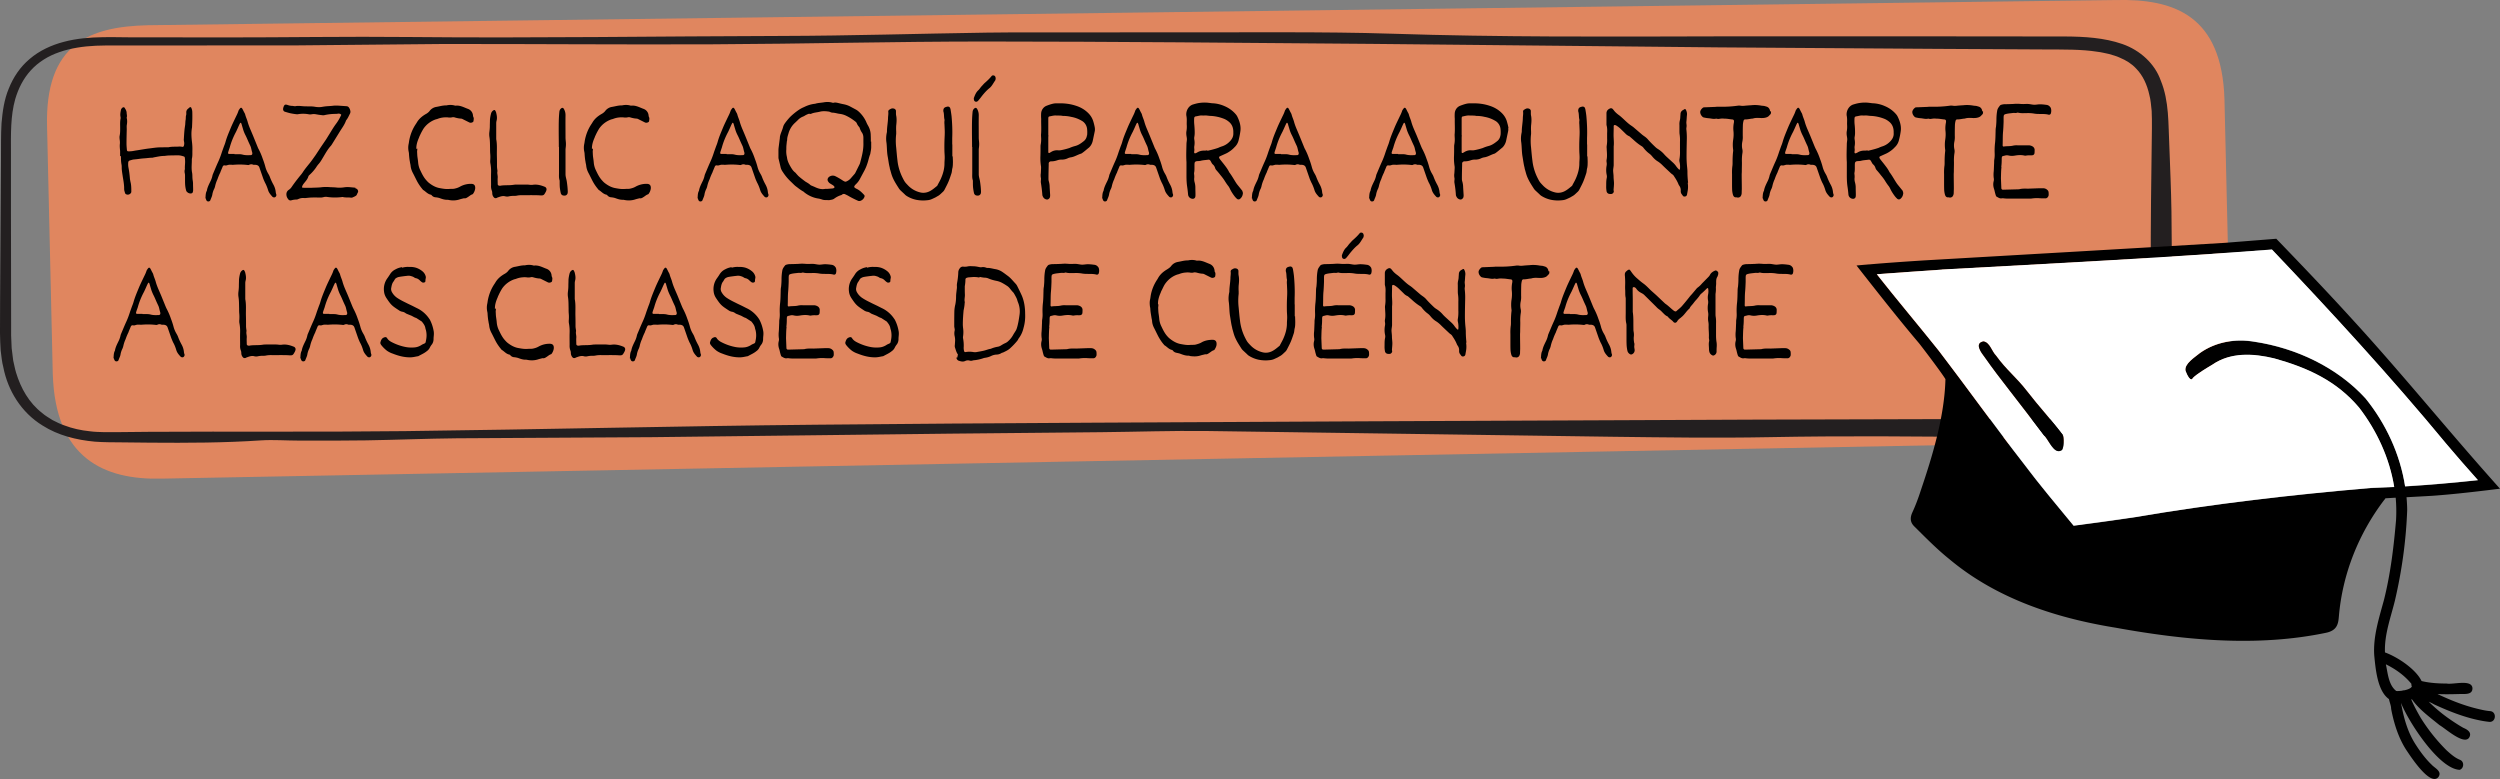
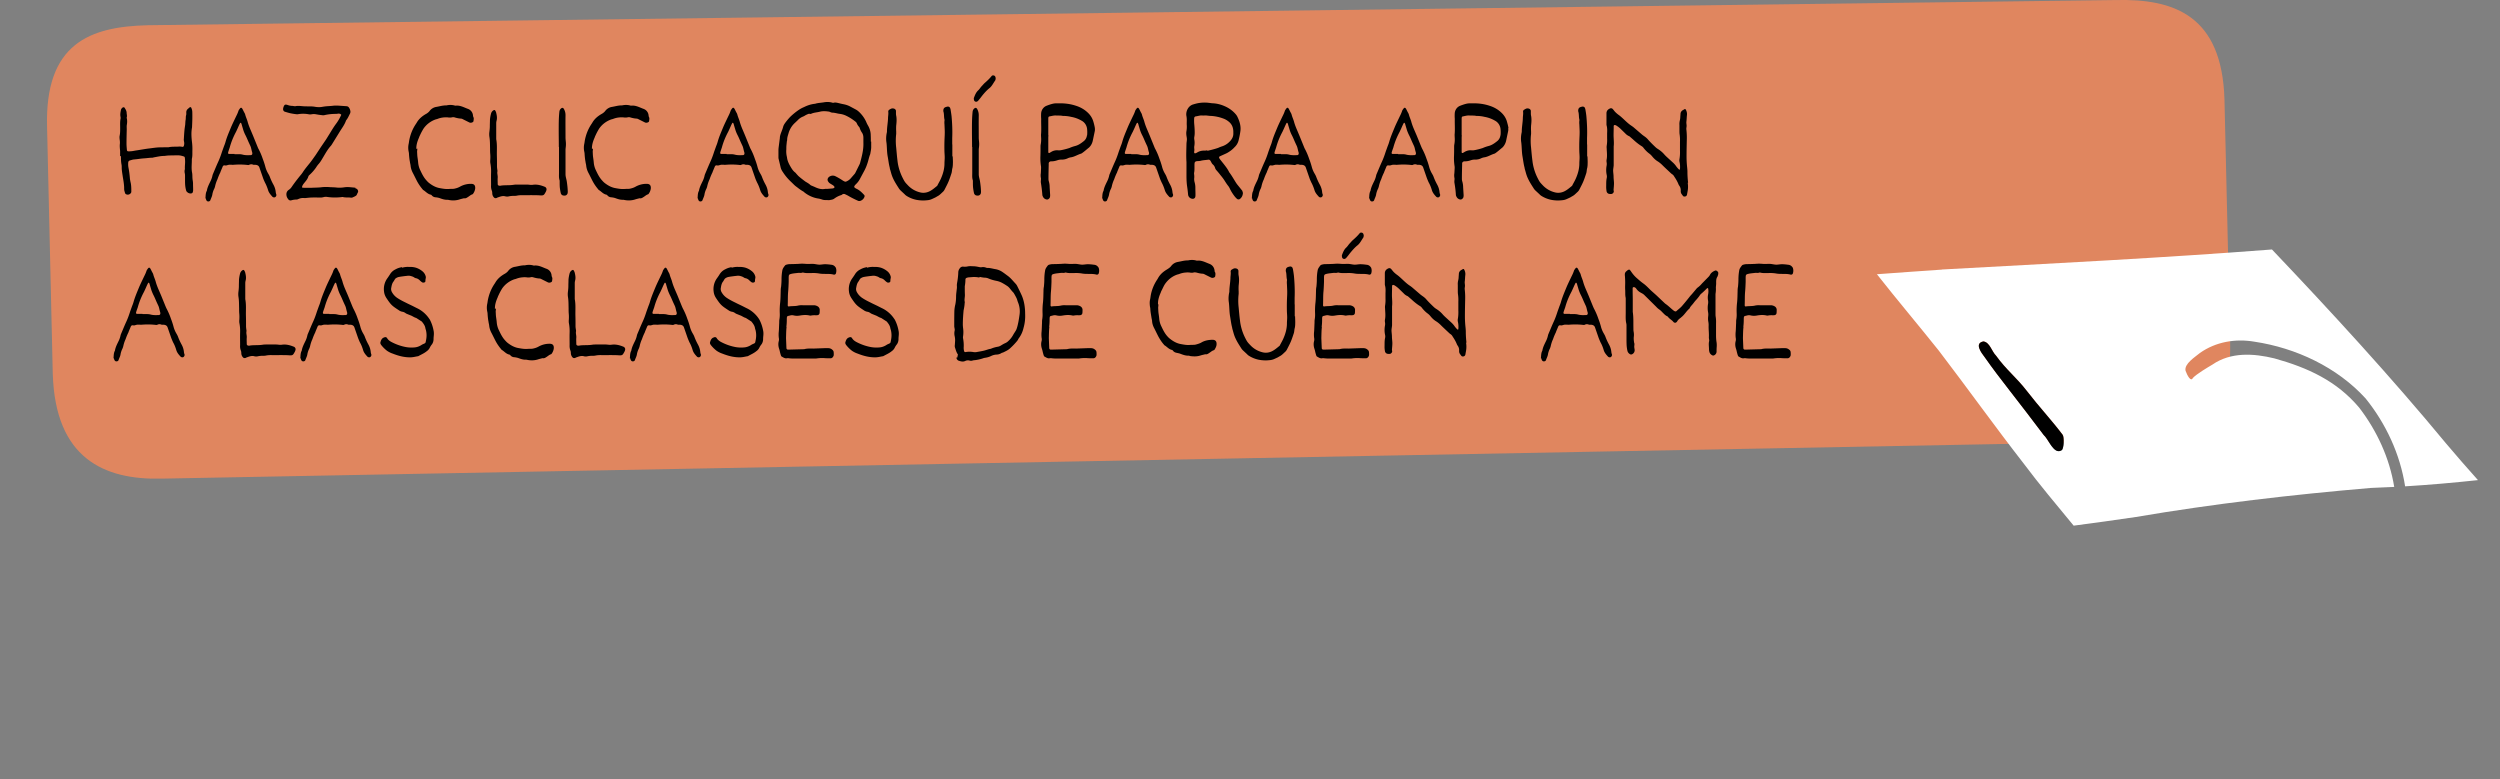
<svg xmlns="http://www.w3.org/2000/svg" id="Laag_2" data-name="Laag 2" viewBox="0 0 422.09 131.53">
  <rect x="0" y="0" width="422.09" height="131.53" fill="#808080" stroke="none" />
  <defs>
    <style>.cls-4{isolation:isolate}</style>
  </defs>
  <path d="M352.01 74.7 27.3 80.81c-9.78.24-17.96-3.45-18.39-17.69l-.96-41.59C7.52 7.29 15.21 4.49 24.99 4.26L357.19.01c9.78-.24 17.95 2.51 18.38 16.75l.95 40.63c.37 12.24-4.37 13.64-12.15 16.47l-12.36.84Z" style="fill:#e0865f" />
-   <path d="M351.71 71.99c2.56-1.4 5.48-2.28 7.5-3.55 1.02-.63 1.83-1.36 2.44-2.31.59-.95 1.06-2.06 1.19-3.29.07-.33.11-.69.16-1.06.05-.37.14-.73.18-1.11.07-.78.17-1.5.14-2.34-.23-8.16-.23-16.32-.15-24.47l.15-12.23c.03-1.06-.02-1.94-.04-2.89-.11-.91-.15-1.85-.39-2.7-.38-1.74-1.1-3.31-2.23-4.46-.73-.8-1.68-1.4-2.8-1.86-.53-.26-1.17-.41-1.77-.6-.65-.13-1.27-.3-1.97-.38-2.71-.43-5.65-.37-8.75-.39L327 8.25 290.27 8c-19.54-.2-39.06-.39-58.6-.59-21.75-.18-43.51-.39-65.27-.4-15.33 0-30.66.4-46 .47-15.25.07-30.52-.07-45.78-.05l-24.18.23-27.46.02h-5.15l-1.63.04c-2.15.1-4.26.41-6.17 1.08-1.91.65-3.57 1.7-4.82 3.07-1.26 1.37-2.11 3.06-2.64 4.87-.8 2.85-.73 5.86-.72 9.09v9.53l.03 19.05v2.24l.09 2.13.26 2.09c.17.68.28 1.37.48 2.03.8 2.64 2.19 5.13 4.42 6.84.52.47 1.15.8 1.74 1.19.65.31 1.27.66 1.98.89 1.36.52 2.84.85 4.36 1 .76.11 1.52.11 2.29.14h2.49l5.01-.05c14.47-.09 28.93.05 43.39-.12 23.11-.28 46.21-.86 69.31-1.08 31.23-.31 62.47-.41 93.7-.58l64.65-.28 47.49-.13c1.86 0 3.72.09 5.57.16 2.53.09 4.75.31 4.97 1.04.24.77-1.38 1.36-4.32 1.5-4.65.23-9.47.47-14.11.41-12.32-.17-24.58-.26-36.99-.02-8.84.17-17.75.04-26.59-.07-22.79-.32-45.55-.65-68.34-.97-5.87-.07-11.83.14-17.75.2l-25.73.25-50.06.59-33.08.19c-5.1.05-10.2.27-15.31.35-3.76.06-7.52.05-11.28.04-2.14 0-4.41-.17-6.4-.04-6.26.42-12.5.44-18.74.39l-4.68-.05c-1.56-.02-3.12 0-4.69-.12-3.11-.28-6.23-1.07-8.8-2.71-3.65-2.22-5.89-5.97-6.64-9.82-.26-.96-.33-1.94-.46-2.91-.06-.98-.1-1.96-.11-2.94l.02-5.87.15-23.48c.02-2.01-.03-4.02.09-6.02.17-1.99.44-4 1.23-5.88.75-1.88 1.91-3.64 3.54-5 1.61-1.38 3.64-2.33 5.77-2.88 4.31-1.15 8.89-.68 13.36-.76l13.48.02c10.49.01 21-.18 31.47-.07 21 .21 41.95-.13 62.93-.18 11.53-.03 23.04-.39 34.56-.56 5.06-.07 10.15-.03 15.23-.04l35.42-.02c5.9.01 11.85.05 17.69.24 18.25.6 36.55.5 54.89.45h39.23l19.62.02c3.25.02 6.58.21 9.64 1.27 3.05 1.06 5.51 3.36 6.49 6.16 1.45 3.51 1.26 7.32 1.45 10.99.14 3.7.3 7.4.36 11.11l.12 13.69.03 6.85c-.01 2.26.1 4.6-.3 6.95-.42 2.43-1.31 5.04-3.43 6.92-1.58 1.45-3.33 2.18-4.76 2.63-1.44.45-2.64.65-3.6.69-1.91.09-2.87-.4-2.99-1.43h.02Z" style="fill:#231f20" />
  <g class="cls-4">
    <g class="cls-4">
      <g class="cls-4">
        <path d="M20.28 26.37v-.88c-.04-.41-.09-.81-.04-1.22.02-.25 0-.5-.04-.74-.02-.2-.04-.41 0-.61.09-.43.09-.85.09-1.28 0-.54-.04-1.08.07-1.62.02-.11 0-.22-.02-.34-.07-.36 0-.72.07-1.08.04-.2.16-.36.34-.47.09-.04.25-.02.29.07.16.25.32.5.34.81 0 .27.11.54.02.81-.02.04-.02.09 0 .13.11.41.07.81 0 1.22-.02.22 0 .45 0 .67-.02.81-.04 1.62-.04 2.43 0 .36.04.72.07 1.08 0 .11.11.2.22.2.18 0 .36 0 .54-.02.23-.02.45-.07.68-.11.79-.11 1.58-.27 2.36-.36.61-.07 1.21-.18 1.82-.18.38 0 .76-.02 1.15-.02.09 0 .18.02.27 0 .56-.13 1.13-.07 1.69-.11.2-.02.41 0 .61.04.14.02.23-.04.27-.16.07-.23.09-.45.04-.68-.02-.16-.07-.31-.04-.47.04-.65.07-1.31.16-1.96l.07-.47c.02-.27.02-.54.07-.81s0-.54.09-.81c.04-.16.02-.32.02-.47 0-.22.09-.41.25-.56l.32-.27c.07-.07.2-.04.25.02.14.27.2.54.2.86.02.77 0 1.53-.04 2.3 0 .09 0 .18-.02.27-.14.79-.09 1.58 0 2.36.07.54.09 1.08.07 1.62 0 .43.02.86-.09 1.28.02.77-.11 1.53.04 2.3.07.34.04.68.07 1.01.02.27.09.54.09.81 0 .38.02.77.02 1.15 0 .09-.02.18-.04.27-.02.18-.18.29-.38.29-.29 0-.52-.14-.7-.36a.923.923 0 0 1-.09-.25c-.14-.52-.16-1.04-.16-1.55v-.74c0-.14 0-.27-.02-.41-.07-.27-.09-.54 0-.81-.04-.52.07-1.04.02-1.55 0-.13-.02-.27-.04-.41a.237.237 0 0 0-.18-.18c-.29-.09-.58-.18-.88-.18-.52 0-1.04 0-1.55.02-.18 0-.36.02-.54.04-.14.02-.27.04-.41.04-.54 0-1.08.14-1.62.23-.11.02-.22.07-.34.07-.47 0-.95.09-1.42.11-.54.04-1.08.14-1.62.18-.25.02-.5.11-.74.18-.14.04-.23.16-.25.32-.02.29-.02.58.04.88.11.56.18 1.12.23 1.69.02.32.09.63.16.95.09.47.09.95.09 1.42 0 .16-.09.27-.2.36a.62.62 0 0 1-.65.09c-.07-.02-.16-.09-.18-.16-.07-.16-.11-.34-.16-.52-.02-.16-.02-.32-.02-.47-.02-.61-.13-1.22-.23-1.82-.07-.52-.18-1.04-.18-1.55 0-.18 0-.36-.04-.54-.09-.47-.09-.95-.09-1.42l-.09.05ZM34.68 33.53c0-.07 0-.13.02-.2.02-.43.04-.77.2-1.08.02-.04.04-.09.04-.14.11-.56.38-1.06.63-1.58.13-.27.22-.54.29-.83.02-.13.07-.27.13-.4.29-.68.56-1.35.86-2 .25-.54.45-1.1.63-1.67l.34-.95c.09-.22.18-.45.25-.7.22-.81.56-1.58.88-2.36.29-.7.63-1.37.95-2.05.13-.25.25-.52.34-.79.04-.14.11-.25.2-.36.2-.32.36-.29.52.02l.27.54c.07.09.11.2.16.32.11.47.34.9.45 1.37.13.43.29.85.47 1.26l.4.95.74 1.82.13.32c.32.58.58 1.19.79 1.82.16.41.29.81.41 1.24.11.45.29.88.52 1.26.09.16.18.31.25.5.16.43.34.83.56 1.24.25.43.41.9.45 1.4.02.11.04.23.09.34.04.13 0 .27-.09.38-.07.09-.16.13-.27.13s-.23-.04-.29-.11c-.31-.34-.61-.68-.74-1.13-.14-.45-.32-.9-.54-1.3-.11-.25-.23-.5-.32-.77l-.61-1.76c-.11-.29-.34-.4-.63-.43-.13-.02-.29.02-.41-.02a.768.768 0 0 0-.72.04c-.09.02-.18.02-.27 0-.81-.09-1.62-.09-2.43-.02h-.07c-.18-.02-.36-.02-.54-.02-.18.02-.36.09-.54.13-.09 0-.18 0-.27-.02a.292.292 0 0 0-.31.2l-.34.81-.07.2c-.18.36-.34.74-.47 1.13-.18.38-.32.79-.41 1.21-.04.18-.11.36-.2.52-.11.25-.2.52-.25.79-.04.36-.22.67-.34 1.01-.04.13-.18.22-.31.22-.14.02-.27-.04-.34-.16s-.11-.25-.13-.38l-.07.04Zm4.91-7.52v.02h.74c.2 0 .41.02.61.07.47.13.95.11 1.42.09.04 0 .09-.02.13-.04a.38.38 0 0 0 .11-.16c0-.09 0-.18-.02-.27-.07-.2-.11-.41-.16-.61-.04-.2-.11-.41-.2-.58l-.25-.54c-.18-.41-.34-.81-.54-1.19-.14-.27-.25-.54-.34-.81l-.27-.9a.953.953 0 0 0-.09-.27c-.02-.04-.07-.09-.09-.09-.04 0-.09.02-.11.07-.16.29-.29.61-.43.92l-.25.54c-.45.83-.81 1.71-1.06 2.63l-.22.65-.07.27c0 .09.07.18.16.18h.95l-.02.02ZM60.04 31.82c.32.02.52.45.38.67l-.07.14c-.07.13-.11.31-.23.4-.16.11-.34.2-.52.27-.11.07-.25.09-.38.07-.45-.07-.9.02-1.35-.11-.07 0-.13 0-.2.02-.79.09-1.58.09-2.36-.02-.22-.04-.45-.04-.67.02-.25.07-.5.09-.74.07-.41 0-.81-.02-1.21 0-.32 0-.63.04-.95.07-.11.02-.23.02-.34.02-.36-.04-.72.02-1.06.18-.09.04-.18.07-.27.07-.29 0-.58.04-.88.13-.2.07-.43-.02-.54-.2-.11-.14-.2-.29-.25-.47-.11-.43-.04-.83.36-1.1.2-.13.38-.31.52-.54.5-.72 1.04-1.42 1.6-2.09l.2-.27c.36-.58.81-1.1 1.24-1.64.34-.43.65-.88.97-1.33l.86-1.31.81-1.19c.2-.29.38-.61.58-.92.38-.61.74-1.24 1.17-1.82.36-.47.65-.99.9-1.53 0-.04-.02-.09-.07-.11-.14-.09-.29-.14-.45-.11-.14.02-.27.04-.41.04-.65 0-1.31.07-1.94.22a.97.97 0 0 1-.34 0c-.36-.04-.72-.09-1.08-.16-.23-.04-.45-.04-.68 0-.18.04-.36.04-.54 0a5.17 5.17 0 0 0-1.84 0c-.11 0-.23 0-.34-.02-.32-.04-.63-.09-.95-.16-.29-.07-.58-.16-.88-.25a.435.435 0 0 1-.29-.47c0-.09.02-.18.05-.27.16-.47.29-.54.76-.38.18.07.38.11.58.13.14 0 .27.02.41.04.09.02.18.02.27.02.58-.13 1.17.04 1.75.02.16 0 .32.02.47.02.38-.02.77 0 1.15.07.43.07.86.07 1.28-.02.25-.04.5-.07.74-.09.36-.02.72-.04 1.08-.09.29-.02.58-.02.88 0l1.28.09c.16 0 .31.09.41.22.13.18.22.41.25.63.02.11 0 .22-.04.34l-.34.68-.2.34c-.07.07-.11.13-.16.22-.25.72-.72 1.31-1.1 1.94l-1.21 1.96c-.07.11-.14.23-.23.34-.52.56-.88 1.21-1.26 1.85-.27.45-.52.92-.88 1.3-.13.16-.25.32-.36.5-.32.47-.7.9-1.12 1.28a.6.6 0 0 0-.2.27c-.13.45-.45.79-.74 1.15-.09.11-.18.25-.25.38-.04.09-.07.18-.07.27 0 .02.04.09.07.09.25.02.5.02.74.02h.72c.63-.04 1.24-.02 1.85-.11.45-.04.9-.04 1.35 0 .38.02.77.02 1.15.07.43.04.86.02 1.28-.05.29-.04.58-.04.88-.02l.95.09.04.13ZM70.46 25.09c0 .16-.02.32-.04.47.02.34.02.67.07 1.01.04.29.09.58.11.88.04.45.16.9.36 1.3.29.61.58 1.22 1.06 1.73.11.13.25.27.38.38.52.41 1.08.74 1.73.88.58.11 1.17.22 1.75.16.32-.02.63.02.95-.07.32-.07.61-.18.88-.34.54-.29 1.15-.45 1.76-.45.5-.02.81.18.76.79-.04.32-.16.61-.34.86-.04.07-.09.11-.16.13-.27.09-.47.29-.7.43-.2.13-.41.29-.68.22-.29.07-.58.14-.85.23-.54.16-1.13.18-1.69.07-.09-.02-.18-.04-.27-.04-.47.02-.9-.13-1.33-.29-.23-.07-.45-.11-.68-.13a.901.901 0 0 1-.63-.32c-.04-.07-.11-.11-.2-.13-.52-.11-.83-.54-1.26-.79-.04-.02-.07-.09-.11-.13a7.81 7.81 0 0 1-.86-1.24c-.27-.5-.5-1.01-.77-1.51-.2-.38-.34-.81-.38-1.24-.02-.2-.09-.41-.11-.61-.09-.45-.13-.9-.16-1.35 0-.16-.04-.32-.07-.47-.07-.38-.07-.77 0-1.15.04-.18.07-.36.09-.54.18-1.04.56-2.03 1.15-2.9l.14-.22c.36-.63.9-1.08 1.51-1.44.27-.14.5-.32.67-.54.27-.36.68-.61 1.13-.68.56-.09 1.1-.27 1.69-.25.47-.11.97-.11 1.42.02.04.02.09.02.13.02.74-.09 1.37.27 2.03.52.52.16.88.61.92 1.15 0 .07.02.14.04.2.09.16.11.34.07.52-.02.13 0 .29-.13.38-.2.13-.45.16-.65.04l-.18-.09-.86-.43a.73.73 0 0 0-.38-.11c-.31-.02-.63-.09-.95-.18a.834.834 0 0 0-.54-.02c-.22.04-.45.04-.67 0-.2-.02-.41-.02-.61 0q-.61.04-1.17.27l-.27.07c-.83.29-1.55.83-2.05 1.55-.22.36-.43.74-.61 1.15-.07.11-.11.25-.16.38-.27.61-.47 1.24-.45 1.91l.16-.07ZM89.61 32.96h-1.22c-.4-.02-.81 0-1.21.09-.13.02-.27.02-.41.02-.29 0-.58.02-.88.09-.18.04-.36.04-.54 0-.45-.14-.86.02-1.26.16a.59.59 0 0 0-.2.09c-.25.11-.43.04-.58-.18-.14-.18-.2-.41-.2-.63 0-.13-.02-.27-.07-.4-.11-.29-.16-.61-.13-.92 0-.7-.02-1.4 0-2.09.02-.56-.02-1.12-.13-1.69-.02-.18-.02-.36 0-.54.02-.36.02-.72-.02-1.08-.02-.27-.02-.54-.02-.81-.02-.65 0-1.31-.11-1.96-.04-.29-.04-.58 0-.88.04-.32.07-.63.07-.95 0-.34.02-.67.02-1.01.02-.36.09-.72.18-1.08.07-.27.25-.5.5-.61.07-.02.13 0 .18.04.07.11.14.23.18.36.11.45.2.9.09 1.35-.04.16-.07.32-.07.47v2.7c.18.92.09 1.84.11 2.77.02.59.02 1.17.02 1.76 0 .18.02.36.04.54.02.11.04.23.04.34-.09.36.07.72.04 1.08s0 .72 0 1.08c0 .18.11.27.32.29h.13c.38-.09.77-.07 1.15-.09.4 0 .81-.02 1.21-.09.18-.02.36-.02.54-.02h1.55c.18 0 .36.02.54.04.16.02.31.02.47 0 .72-.11 1.39.07 2.05.34.11.04.2.14.25.25s.04.25 0 .36c-.02.09-.07.18-.11.27-.27.45-.27.63-1.01.56-.56-.04-1.12-.02-1.69-.04l.18.02ZM94.35 24.82c0-.95-.02-1.89-.02-2.84 0-1.04 0-2.07.11-3.11.02-.2.11-.41.27-.54.2-.18.36-.16.5.07.18.32.27.67.27 1.04-.02 1.26 0 2.52 0 3.78 0 .2.02.41.04.61.04.34.04.68 0 1.01-.02.16-.04.32-.04.47v4.12c0 .38.13.74.2 1.12.09.58.16 1.17.18 1.76 0 .09 0 .18-.02.27-.02.2-.18.38-.38.43a.97.97 0 0 1-.34 0c-.22-.02-.4-.2-.45-.43a8.83 8.83 0 0 1-.16-1.01c-.02-.31-.02-.63-.02-.95 0-.07 0-.13-.02-.2-.13-.41-.09-.81-.09-1.22v-4.39h-.02ZM100.11 25.09c0 .16-.02.32-.04.47.02.34.02.67.07 1.01.04.29.09.58.11.88.04.45.16.9.36 1.3.29.61.58 1.22 1.06 1.73.11.13.25.27.38.38.52.41 1.08.74 1.73.88.58.11 1.17.22 1.75.16.32-.02.63.02.95-.07.32-.07.61-.18.88-.34.54-.29 1.15-.45 1.76-.45.5-.02.81.18.76.79-.04.32-.16.61-.34.86-.04.07-.09.11-.16.13-.27.09-.47.29-.7.43-.2.13-.41.29-.68.22-.29.07-.58.14-.85.23-.54.16-1.13.18-1.69.07-.09-.02-.18-.04-.27-.04-.47.02-.9-.13-1.33-.29-.23-.07-.45-.11-.68-.13a.901.901 0 0 1-.63-.32c-.04-.07-.11-.11-.2-.13-.52-.11-.83-.54-1.26-.79-.04-.02-.07-.09-.11-.13a7.81 7.81 0 0 1-.86-1.24c-.27-.5-.5-1.01-.77-1.51-.2-.38-.34-.81-.38-1.24-.02-.2-.09-.41-.11-.61-.09-.45-.13-.9-.16-1.35 0-.16-.04-.32-.07-.47-.07-.38-.07-.77 0-1.15.04-.18.07-.36.09-.54.18-1.04.56-2.03 1.15-2.9l.14-.22c.36-.63.9-1.08 1.51-1.44.27-.14.5-.32.67-.54.27-.36.68-.61 1.13-.68.56-.09 1.1-.27 1.69-.25.47-.11.97-.11 1.42.02.04.02.09.02.13.02.74-.09 1.37.27 2.03.52.52.16.88.61.92 1.15 0 .07.02.14.04.2.09.16.11.34.07.52-.02.13 0 .29-.13.38-.2.13-.45.16-.65.04l-.18-.09-.86-.43a.73.73 0 0 0-.38-.11c-.31-.02-.63-.09-.95-.18a.834.834 0 0 0-.54-.02c-.22.04-.45.04-.67 0-.2-.02-.41-.02-.61 0q-.61.04-1.17.27l-.27.07c-.83.29-1.55.83-2.05 1.55-.22.36-.43.74-.61 1.15-.07.11-.11.25-.16.38-.27.61-.47 1.24-.45 1.91l.16-.07ZM117.77 33.53c0-.07 0-.13.02-.2.02-.43.04-.77.2-1.08.02-.04.04-.09.04-.14.11-.56.38-1.06.63-1.58.13-.27.22-.54.29-.83.02-.13.07-.27.13-.4.29-.68.56-1.35.86-2 .25-.54.45-1.1.63-1.67l.34-.95c.09-.22.18-.45.25-.7.22-.81.56-1.58.88-2.36.29-.7.63-1.37.95-2.05.13-.25.25-.52.34-.79.04-.14.11-.25.2-.36.2-.32.36-.29.52.02l.27.54c.07.09.11.2.16.32.11.47.34.9.45 1.37.13.43.29.85.47 1.26l.4.95.74 1.82.13.32c.32.58.58 1.19.79 1.82.16.41.29.81.41 1.24.11.45.29.88.52 1.26.09.16.18.31.25.5.16.43.34.83.56 1.24.25.43.41.9.45 1.4.02.11.04.23.09.34.04.13 0 .27-.09.38-.07.09-.16.13-.27.13s-.23-.04-.29-.11c-.31-.34-.61-.68-.74-1.13-.14-.45-.32-.9-.54-1.3-.11-.25-.23-.5-.32-.77l-.61-1.76c-.11-.29-.34-.4-.63-.43-.13-.02-.29.02-.41-.02a.768.768 0 0 0-.72.04c-.09.02-.18.02-.27 0-.81-.09-1.62-.09-2.43-.02h-.07c-.18-.02-.36-.02-.54-.02-.18.02-.36.09-.54.13-.09 0-.18 0-.27-.02a.292.292 0 0 0-.31.2l-.34.81-.07.2c-.18.36-.34.74-.47 1.13-.18.38-.32.79-.41 1.21-.04.18-.11.36-.2.52-.11.25-.2.52-.25.79-.04.36-.22.67-.34 1.01-.04.13-.18.22-.31.22-.14.02-.27-.04-.34-.16s-.11-.25-.13-.38l-.07.04Zm4.91-7.52v.02h.74c.2 0 .41.02.61.07.47.13.95.11 1.42.09.04 0 .09-.02.13-.04a.38.38 0 0 0 .11-.16c0-.09 0-.18-.02-.27-.07-.2-.11-.41-.16-.61-.04-.2-.11-.41-.2-.58l-.25-.54c-.18-.41-.34-.81-.54-1.19-.14-.27-.25-.54-.34-.81l-.27-.9a.953.953 0 0 0-.09-.27c-.02-.04-.07-.09-.09-.09-.04 0-.09.02-.11.07-.16.29-.29.61-.43.92l-.25.54c-.45.83-.81 1.71-1.06 2.63l-.22.65-.07.27c0 .09.07.18.16.18h.95l-.02.02ZM147.09 23.89v.81c.02.45-.09.88-.16 1.31-.23.56-.32 1.17-.54 1.75-.11.34-.25.65-.41.97l-.83 1.55c-.16.29-.36.56-.61.79-.43.43-.43.56.09.81s.9.63 1.28 1.04c.07.09.09.2.04.32-.11.31-.36.56-.68.67-.13.04-.27.04-.38 0-.61-.27-1.19-.56-1.76-.9l-.41-.2a.49.49 0 0 0-.52.02c-.04.04-.11.09-.18.11-.43.13-.83.34-1.19.61-.25.18-.56.18-.86.25-.36-.04-.74.02-1.1-.09-.25-.09-.5-.16-.77-.2-.83-.13-1.62-.5-2.27-1.01l-.14-.13c-.4-.22-.79-.5-1.15-.79-.2-.13-.38-.29-.56-.47l-.41-.4c-.54-.5-1.01-1.06-1.4-1.67-.18-.25-.32-.54-.38-.83l-.34-1.42c-.02-.11-.02-.22-.02-.34v-1.08c0-.18.02-.36.04-.54l.2-1.55v-.13c.09-.61.41-1.15.56-1.76.09-.32.29-.58.5-.86.23-.29.47-.58.74-.85.43-.41.9-.79 1.4-1.13.27-.18.56-.34.88-.47.58-.29 1.21-.5 1.87-.56.5-.16 1.01-.16 1.51-.25.4-.07.83-.07 1.24.02.11.04.23.07.34.07.34-.11.65 0 .97.07.27.07.54.13.81.18.34.07.67.18.99.34l1.01.54c.25.13.47.32.67.52.45.45.81.97 1.08 1.55.09.23.2.45.32.65.29.5.45 1.06.45 1.64.02.36.02.72.02 1.08l.02-.02Zm-1.32-.67c0-.27-.07-.54-.2-.77-.18-.25-.32-.52-.41-.81a.53.53 0 0 0-.13-.23c-.16-.18-.29-.38-.38-.61a.672.672 0 0 0-.2-.25c-.47-.38-.99-.72-1.55-.99-.36-.18-.74-.29-1.15-.34s-.81-.2-1.24-.2c-.11-.02-.22-.04-.31-.09s-.18-.07-.27-.09c-.5-.07-1.01-.11-1.51.02s-1.01.13-1.49.36a.34.34 0 0 1-.2 0c-.18-.04-.32.04-.47.11-.25.09-.45.27-.7.36-.34.13-.65.36-.9.63l-.43.41c-.5.45-.85 1.01-1.06 1.64-.11.41-.27.79-.27 1.22 0 .09-.02.18-.05.27l-.07.68c-.02.22-.02.45-.02.67-.04.45 0 .9.11 1.33.05.56.29 1.06.56 1.53.22.38.45.77.81 1.04.09.07.16.16.23.25l.31.34c.38.34.79.65 1.19.95.29.18.61.34.86.59.07.04.13.09.22.11l.47.2c.56.27 1.15.47 1.78.34h.34l.88-.07c.11 0 .23-.04.32-.11.04-.04.07-.11.04-.18a.87.87 0 0 0-.27-.27l-.41-.25c-.2-.11-.36-.29-.45-.52a.453.453 0 0 1 .02-.36c.07-.16.2-.29.36-.36a1 1 0 0 1 .95 0c.4.2.79.43 1.15.67.13.09.27.16.41.22.07.02.13.02.2 0 .29-.11.56-.29.77-.52l.61-.7c.07-.07.11-.13.16-.2l.74-1.49c.04-.09.09-.2.11-.31l.18-.68c.22-.88.4-1.75.36-2.72v-.83ZM160.86 26.41c0 .4.05.81.02 1.21 0 .25-.02.5-.07.74-.09.29-.07.58-.16.88-.47 1.44-.54 1.55-1.19 2.81-.09.16-.2.29-.34.41-.27.25-.52.52-.86.68l-.34.2-.54.25c-.27.13-.56.2-.86.22-.63.07-1.26.04-1.89-.09a4.85 4.85 0 0 1-1.62-.68c-.09-.07-.18-.13-.25-.22l-.7-.65c-.13-.14-.25-.27-.34-.43-.45-.7-.9-1.4-1.17-2.21-.09-.27-.16-.56-.25-.86-.05-.13-.07-.27-.09-.4-.16-.61-.22-1.24-.34-1.87-.14-.77-.11-1.53-.2-2.3-.09-.54-.07-1.1.04-1.64.02-.09.04-.18.04-.27 0-.74.16-1.49.18-2.23 0-.36.09-.72.04-1.08-.02-.16.07-.32.22-.38.09-.07.18-.11.29-.16.2-.07.43-.04.61.07.09.07.16.18.18.29v.27c0 .16 0 .32.02.47.13.58.09 1.17.02 1.76-.02.34-.02.67 0 1.01v.41a9.83 9.83 0 0 0 0 2.3c.07.74.13 1.49.22 2.23.11.99.41 1.96.86 2.86.36.72.43.79.99 1.37.54.54 1.22.92 1.96 1.1.54.14 1.1.07 1.6-.18.47-.23.86-.58 1.26-.9.04-.04.09-.11.11-.18.18-.34.38-.68.54-1.04.36-.81.61-1.67.61-2.57 0-.34.04-.67.04-1.01 0-.29-.02-.58-.04-.88-.02-.65-.02-1.31 0-1.96.02-.61.07-1.21.04-1.82l-.04-.95c-.02-.2-.02-.4 0-.61a.34.34 0 0 0 0-.2c-.11-.45-.04-.92-.18-1.35a.615.615 0 0 1 0-.27c0-.16.09-.31.23-.41.16-.09.34-.13.52-.16.16 0 .31.09.38.23l.07.2c.07.41.13.81.18 1.22.11 1.21.16 2.45.11 3.67v1.08h.02v2.03l.02-.02ZM164.12 24.82c0-.95-.02-1.89-.02-2.84 0-1.04 0-2.07.11-3.11.02-.2.11-.41.27-.54.2-.18.36-.16.5.07.18.32.27.67.27 1.04-.02 1.26 0 2.52 0 3.78 0 .2.02.41.04.61.04.34.04.68 0 1.01-.02.16-.04.32-.04.47v4.12c0 .38.13.74.2 1.12.09.58.16 1.17.18 1.76 0 .09 0 .18-.02.27-.02.2-.18.38-.38.43a.97.97 0 0 1-.34 0c-.22-.02-.4-.2-.45-.43a8.83 8.83 0 0 1-.16-1.01c-.02-.31-.02-.63-.02-.95 0-.07 0-.13-.02-.2-.13-.41-.09-.81-.09-1.22v-4.39h-.02Zm3.99-11.68c0 .09-.02.18-.02.25-.02.09-.04.16-.09.23-.32.45-.54.95-.97 1.28-.47.38-.86.83-1.24 1.3-.2.27-.41.54-.63.79-.04.07-.09.09-.16.13-.18.14-.5.02-.54-.2-.05-.16-.07-.34 0-.47.16-.43.34-.86.67-1.17.2-.18.34-.4.52-.63.25-.25.45-.52.72-.74.38-.34.74-.68 1.06-1.08.13-.16.47-.13.58.07.04.05.07.14.07.2l.02.04ZM184.85 21.62c.02.16.02.31 0 .47l-.34 1.62c-.07.36-.22.7-.45.99l-.18.2c-.41.32-.79.68-1.22.97l-.13.07c-.56.16-1.06.5-1.64.61-.18.02-.36.07-.52.13-.38.2-.81.29-1.24.27-.2 0-.41.04-.61.11-.32.11-.65.18-.99.18-.07 0-.14 0-.2.02-.13.04-.25.16-.27.29v.27c-.02.79-.04 1.58-.04 2.36 0 .16.02.32.07.47.09.32.13.63.13.95l.07 1.15c.02.18.02.36-.02.54-.04.13-.13.25-.25.32-.09.07-.2.09-.32.07a.82.82 0 0 1-.61-.47.73.73 0 0 1-.11-.38c-.05-.67-.14-1.35-.25-2.03v-.07c-.02-.25.07-.5 0-.74-.04-.25-.04-.5 0-.74l.04-.88c0-.11 0-.23-.02-.34a8.67 8.67 0 0 1-.09-1.69c.02-.5.02-.99.02-1.49 0-.13 0-.27.02-.4.09-.45.11-.9.07-1.35 0-.16-.02-.32 0-.47.07-.83 0-1.67.02-2.5 0-.16-.02-.32-.02-.47 0-.2 0-.41.02-.61.07-.54.41-.99.9-1.19.34-.13.67-.25 1.04-.34.18-.04.36-.07.54-.07h.61c.95-.02 1.89.11 2.79.41.79.25 1.51.67 2.09 1.26.36.36.63.79.79 1.26.14.43.25.88.32 1.33l-.02-.09Zm-1.31 1.28c.04-.38.04-.76 0-1.15-.07-.58-.41-1.1-.92-1.37a5.29 5.29 0 0 0-1.78-.65c-.45-.11-.92-.16-1.4-.16-.38-.09-.77-.04-1.15-.07-.38-.02-.74.09-1.12.16-.09.02-.16.09-.16.18-.02.09-.02.18-.02.27v2.7h.02c0 .16-.02.32-.02.47v2.43s.02.09.07.11.09.02.13 0l.34-.2c.31-.18.67-.27 1.04-.25.16.02.32.02.47 0 .52-.09 1.01-.22 1.51-.38.32-.14.63-.25.97-.34.54-.13.99-.45 1.42-.79.34-.25.54-.63.58-1.04l.02.07ZM186.08 33.53c0-.07 0-.13.02-.2.02-.43.04-.77.2-1.08.02-.04.04-.09.04-.14.11-.56.38-1.06.63-1.58.13-.27.22-.54.29-.83.02-.13.07-.27.13-.4.29-.68.56-1.35.86-2 .25-.54.45-1.1.63-1.67l.34-.95c.09-.22.18-.45.25-.7.22-.81.56-1.58.88-2.36.29-.7.63-1.37.95-2.05.13-.25.25-.52.34-.79.04-.14.11-.25.2-.36.2-.32.36-.29.52.02l.27.54c.07.09.11.2.16.32.11.47.34.9.45 1.37.13.43.29.85.47 1.26l.4.95.74 1.82.13.32c.32.58.58 1.19.79 1.82.16.41.29.81.41 1.24.11.45.29.88.52 1.26.09.16.18.31.25.5.16.43.34.83.56 1.24.25.43.41.9.45 1.4.02.11.04.23.09.34.04.13 0 .27-.09.38-.07.09-.16.13-.27.13s-.23-.04-.29-.11c-.31-.34-.61-.68-.74-1.13-.14-.45-.32-.9-.54-1.3-.11-.25-.23-.5-.32-.77l-.61-1.76c-.11-.29-.34-.4-.63-.43-.13-.02-.29.02-.41-.02a.768.768 0 0 0-.72.04c-.09.02-.18.02-.27 0-.81-.09-1.62-.09-2.43-.02h-.07c-.18-.02-.36-.02-.54-.02-.18.02-.36.09-.54.13-.09 0-.18 0-.27-.02a.292.292 0 0 0-.31.2l-.34.81-.07.2c-.18.36-.34.74-.47 1.13-.18.38-.32.79-.41 1.21-.04.18-.11.36-.2.52-.11.25-.2.52-.25.79-.04.36-.22.67-.34 1.01-.04.13-.18.22-.31.22-.14.02-.27-.04-.34-.16s-.11-.25-.13-.38l-.07.04Zm4.91-7.52v.02h.74c.2 0 .41.02.61.07.47.13.95.11 1.42.09.04 0 .09-.02.13-.04a.38.38 0 0 0 .11-.16c0-.09 0-.18-.02-.27-.07-.2-.11-.41-.16-.61-.04-.2-.11-.41-.2-.58l-.25-.54c-.18-.41-.34-.81-.54-1.19-.14-.27-.25-.54-.34-.81l-.27-.9a.953.953 0 0 0-.09-.27c-.02-.04-.07-.09-.09-.09-.04 0-.09.02-.11.07-.16.29-.29.61-.43.92l-.25.54c-.45.83-.81 1.71-1.06 2.63l-.22.65-.07.27c0 .09.07.18.16.18h.95l-.02.02ZM209.76 32.36c.09.11.11.25.07.38-.04.34-.22.65-.5.86-.13.09-.32.09-.45 0a3.14 3.14 0 0 1-.47-.5c-.27-.36-.52-.74-.72-1.15-.09-.2-.2-.41-.34-.58-.18-.23-.34-.47-.5-.72-.23-.38-.5-.74-.79-1.08-.2-.27-.43-.54-.65-.79-.13-.14-.23-.29-.27-.47-.07-.2-.18-.38-.34-.52-.23-.18-.29-.45-.45-.67a.347.347 0 0 0-.34-.16c-.45.07-.9.07-1.33.2-.16.02-.32.04-.47.04-.09 0-.18.02-.27.04-.14.04-.23.16-.25.29-.02.16-.02.32-.02.47 0 .41.02.81-.07 1.21 0 .09 0 .18.02.27.02.16.02.32.02.47-.04.29-.02.58.07.88.07.27.11.54.11.81 0 .4.02.81.02 1.21 0 .11 0 .23-.02.34a.42.42 0 0 1-.2.31.46.46 0 0 1-.38.05.786.786 0 0 1-.65-.72c-.04-.45-.09-.9-.16-1.35-.13-.88-.11-1.75-.11-2.63v-1.49c-.07-1.01-.02-2.03 0-3.04 0-.27.07-.54.07-.81 0-.25-.07-.5-.09-.74-.02-.18-.02-.36 0-.54.07-.36.09-.72.07-1.08-.02-.29 0-.59 0-.88 0-.25-.02-.5-.07-.74-.11-.76.34-1.69 1.19-1.91.22-.07.45-.13.67-.18.65-.13 1.33-.16 1.98-.07.23.02.45.07.68.07.65.04 1.3.2 1.91.47.76.32 1.44.81 1.96 1.44.07.09.13.18.18.27.38.74.67 1.62.56 2.48-.07.54-.18 1.08-.31 1.6-.11.45-.36.86-.7 1.17-.29.32-.63.59-.99.81-.13.09-.27.16-.41.23l-1.04.47c-.16.07-.2.22-.09.38.07.11.16.23.25.34.27.34.54.67.79 1.01.22.29.43.61.58.92 0 .02.02.04.04.07.43.56.77 1.19 1.15 1.78.16.25.36.47.54.7.2.25.41.5.58.74l-.09.02Zm-5.95-6.89c.63-.14 1.24-.29 1.85-.5.2-.09.41-.18.63-.25.43-.13.83-.36 1.17-.67.47-.43.81-.92.77-1.6v-.07c.02-.76-.2-1.4-.81-1.87-.25-.2-.52-.36-.81-.47a7.15 7.15 0 0 0-2.18-.47c-.16 0-.32-.02-.47-.04-.18-.02-.36-.04-.54-.04-.11.02-.23.02-.34.02-.41-.07-.79.09-1.19.14-.16.02-.27.16-.27.31-.02.36-.02.72.02 1.08.04.45.07.9.07 1.35 0 .25-.02.5-.07.74-.02.13-.02.27 0 .41.07.38.07.76 0 1.15-.02.13-.02.27 0 .41.02.16.02.32-.02.47v.2c.02.09.11.14.2.11.09-.02.18-.07.27-.11.38-.25.83-.36 1.28-.34.16 0 .31-.02.47-.07l-.02.11ZM211.35 33.53c0-.07 0-.13.02-.2.02-.43.04-.77.2-1.08.02-.04.04-.09.04-.14.11-.56.38-1.06.63-1.58.13-.27.22-.54.29-.83.02-.13.07-.27.13-.4.29-.68.56-1.35.86-2 .25-.54.45-1.1.63-1.67l.34-.95c.09-.22.18-.45.25-.7.22-.81.56-1.58.88-2.36.29-.7.63-1.37.95-2.05.13-.25.25-.52.34-.79.04-.14.11-.25.2-.36.2-.32.36-.29.52.02l.27.54c.07.09.11.2.16.32.11.47.34.9.45 1.37.13.43.29.85.47 1.26l.4.95.74 1.82.13.32c.32.58.58 1.19.79 1.82.16.41.29.81.41 1.24.11.45.29.88.52 1.26.09.16.18.31.25.5.16.43.34.83.56 1.24.25.43.41.9.45 1.4.02.11.04.23.09.34.04.13 0 .27-.09.38-.07.09-.16.13-.27.13s-.23-.04-.29-.11c-.31-.34-.61-.68-.74-1.13-.14-.45-.32-.9-.54-1.3-.11-.25-.23-.5-.32-.77l-.61-1.76c-.11-.29-.34-.4-.63-.43-.13-.02-.29.02-.41-.02a.768.768 0 0 0-.72.04c-.09.02-.18.02-.27 0-.81-.09-1.62-.09-2.43-.02h-.07c-.18-.02-.36-.02-.54-.02-.18.02-.36.09-.54.13-.09 0-.18 0-.27-.02a.292.292 0 0 0-.31.2l-.34.81-.07.2c-.18.36-.34.74-.47 1.13-.18.38-.32.79-.41 1.21-.04.18-.11.36-.2.52-.11.25-.2.52-.25.79-.04.36-.22.67-.34 1.01-.04.13-.18.22-.31.22-.14.02-.27-.04-.34-.16s-.11-.25-.13-.38l-.07.04Zm4.91-7.52v.02h.74c.2 0 .41.02.61.07.47.13.95.11 1.42.09.04 0 .09-.02.13-.04a.38.38 0 0 0 .11-.16c0-.09 0-.18-.02-.27-.07-.2-.11-.41-.16-.61-.04-.2-.11-.41-.2-.58l-.25-.54c-.18-.41-.34-.81-.54-1.19-.14-.27-.25-.54-.34-.81l-.27-.9a.953.953 0 0 0-.09-.27c-.02-.04-.07-.09-.09-.09-.04 0-.09.02-.11.07-.16.29-.29.61-.43.92l-.25.54c-.45.83-.81 1.71-1.06 2.63l-.22.65-.07.27c0 .09.07.18.16.18h.95l-.02.02ZM231.15 33.53c0-.07 0-.13.02-.2.02-.43.04-.77.2-1.08.02-.04.04-.09.04-.14.11-.56.38-1.06.63-1.58.13-.27.22-.54.29-.83.02-.13.07-.27.13-.4.29-.68.56-1.35.86-2 .25-.54.45-1.1.63-1.67l.34-.95c.09-.22.18-.45.25-.7.23-.81.56-1.58.88-2.36.29-.7.63-1.37.95-2.05.13-.25.25-.52.34-.79.04-.14.11-.25.2-.36.2-.32.36-.29.52.02l.27.54c.07.09.11.2.16.32.11.47.34.9.45 1.37.13.43.29.85.47 1.26l.41.95.74 1.82.14.32c.31.58.58 1.19.79 1.82.16.41.29.81.41 1.24.11.45.29.88.52 1.26.09.16.18.31.25.5.16.43.34.83.56 1.24.25.43.41.9.45 1.4.02.11.04.23.09.34.04.13 0 .27-.09.38-.07.09-.16.13-.27.13s-.22-.04-.29-.11c-.32-.34-.61-.68-.74-1.13s-.31-.9-.54-1.3c-.11-.25-.22-.5-.32-.77l-.61-1.76c-.11-.29-.34-.4-.63-.43-.13-.02-.29.02-.41-.02a.767.767 0 0 0-.72.04c-.09.02-.18.02-.27 0-.81-.09-1.62-.09-2.43-.02h-.07c-.18-.02-.36-.02-.54-.02-.18.02-.36.09-.54.13-.09 0-.18 0-.27-.02-.13-.02-.27.07-.32.2l-.34.81-.07.2c-.18.36-.34.74-.47 1.13-.18.38-.31.79-.4 1.21-.05.18-.11.36-.2.52-.11.25-.2.52-.25.79-.04.36-.23.67-.34 1.01-.04.13-.18.22-.32.22a.338.338 0 0 1-.34-.16c-.07-.11-.11-.25-.14-.38l-.07.04Zm4.9-7.52v.02h.74c.2 0 .41.02.61.07.47.13.95.11 1.42.09.04 0 .09-.02.13-.04a.38.38 0 0 0 .11-.16c0-.09 0-.18-.02-.27-.07-.2-.11-.41-.16-.61-.04-.2-.11-.41-.2-.58l-.25-.54c-.18-.41-.34-.81-.54-1.19a6.98 6.98 0 0 1-.34-.81l-.27-.9a.953.953 0 0 0-.09-.27c-.02-.04-.07-.09-.09-.09-.05 0-.09.02-.11.07-.16.29-.29.61-.43.92l-.25.54c-.45.83-.81 1.71-1.06 2.63l-.23.65-.07.27c0 .09.07.18.16.18h.95l-.02.02ZM254.64 21.62c.02.16.02.31 0 .47l-.34 1.62c-.07.36-.23.7-.45.99l-.18.2c-.4.32-.79.68-1.21.97l-.13.07c-.56.16-1.06.5-1.64.61-.18.02-.36.07-.52.13-.38.2-.81.29-1.24.27-.2 0-.41.04-.61.11-.31.11-.65.18-.99.18-.07 0-.13 0-.2.02-.13.04-.25.16-.27.29v.27c-.02.79-.04 1.58-.04 2.36 0 .16.02.32.07.47.09.32.14.63.14.95l.07 1.15c.02.18.02.36-.02.54-.04.13-.14.25-.25.32-.09.07-.2.09-.31.07a.82.82 0 0 1-.61-.47.73.73 0 0 1-.11-.38c-.04-.67-.13-1.35-.25-2.03v-.07c-.02-.25.07-.5 0-.74-.04-.25-.04-.5 0-.74l.05-.88c0-.11 0-.23-.02-.34a8.67 8.67 0 0 1-.09-1.69c.02-.5.02-.99.02-1.49 0-.13 0-.27.02-.4.09-.45.11-.9.07-1.35 0-.16-.02-.32 0-.47.07-.83 0-1.67.02-2.5 0-.16-.02-.32-.02-.47 0-.2 0-.41.02-.61.07-.54.4-.99.9-1.19.34-.13.67-.25 1.04-.34.18-.04.36-.07.54-.07h.61c.95-.02 1.89.11 2.79.41.79.25 1.51.67 2.09 1.26.36.36.63.79.79 1.26.13.43.25.88.32 1.33l-.02-.09Zm-1.3 1.28c.04-.38.04-.76 0-1.15-.07-.58-.41-1.1-.92-1.37a5.29 5.29 0 0 0-1.78-.65c-.45-.11-.92-.16-1.4-.16-.38-.09-.76-.04-1.15-.07s-.74.09-1.13.16c-.09.02-.16.09-.16.18-.02.09-.02.18-.02.27v2.7h.02c0 .16-.02.32-.02.47v2.43s.02.09.07.11.09.02.14 0l.34-.2c.32-.18.68-.27 1.04-.25.16.02.32.02.47 0 .52-.09 1.01-.22 1.51-.38.31-.14.63-.25.97-.34.54-.13.99-.45 1.42-.79.34-.25.54-.63.59-1.04l.02.07ZM268.03 26.41c0 .4.04.81.02 1.21 0 .25-.02.5-.07.74-.09.29-.07.58-.16.88-.47 1.44-.54 1.55-1.19 2.81-.09.16-.2.29-.34.41-.27.25-.52.52-.85.68l-.34.2-.54.25c-.27.13-.56.2-.86.22-.63.07-1.26.04-1.89-.09a5.03 5.03 0 0 1-1.62-.68c-.09-.07-.18-.13-.25-.22l-.7-.65a1.95 1.95 0 0 1-.34-.43c-.45-.7-.9-1.4-1.17-2.21-.09-.27-.16-.56-.25-.86-.04-.13-.07-.27-.09-.4-.16-.61-.23-1.24-.34-1.87-.13-.77-.11-1.53-.2-2.3-.09-.54-.07-1.1.04-1.64.02-.09.04-.18.04-.27 0-.74.16-1.49.18-2.23 0-.36.09-.72.04-1.08-.02-.16.07-.32.23-.38.09-.07.18-.11.29-.16.2-.07.43-.04.61.07.09.07.16.18.18.29v.27c0 .16 0 .32.02.47.13.58.09 1.17.02 1.76-.02.34-.02.67 0 1.01v.41a9.83 9.83 0 0 0 0 2.3c.07.74.13 1.49.23 2.23.11.99.4 1.96.85 2.86.36.72.43.79.99 1.37.54.54 1.22.92 1.96 1.1.54.14 1.1.07 1.6-.18.47-.23.86-.58 1.26-.9.04-.04.09-.11.11-.18.18-.34.38-.68.54-1.04.36-.81.61-1.67.61-2.57 0-.34.04-.67.04-1.01 0-.29-.02-.58-.04-.88-.02-.65-.02-1.31 0-1.96.02-.61.07-1.21.04-1.82l-.04-.95c-.02-.2-.02-.4 0-.61a.34.34 0 0 0 0-.2c-.11-.45-.04-.92-.18-1.35a.615.615 0 0 1 0-.27c0-.16.09-.31.22-.41.16-.09.34-.13.52-.16.16 0 .32.09.38.23l.07.2c.07.41.14.81.18 1.22.11 1.21.16 2.45.11 3.67v1.08h.02v2.03l.02-.02ZM284.95 30.87c.07.47.07.95-.02 1.42l-.11.61c-.04.13-.16.25-.29.27-.13.04-.29.02-.38-.09l-.2-.27a.804.804 0 0 1-.18-.5v-.13c.02-.29-.07-.59-.25-.83-.07-.11-.14-.23-.18-.36-.18-.41-.4-.79-.65-1.15-.09-.18-.22-.34-.41-.45l-.16-.13c-.47-.45-.97-.9-1.44-1.37a4.8 4.8 0 0 0-.74-.61c-.38-.22-.7-.52-.97-.85-.16-.2-.34-.38-.54-.52-.36-.27-.67-.59-.95-.95a.936.936 0 0 0-.29-.27c-.52-.32-.99-.7-1.44-1.12l-.54-.47s-.09-.09-.16-.11c-.25-.11-.47-.27-.65-.47l-.74-.72c-.25-.25-.52-.45-.81-.63l-.2-.07c-.09 0-.18.07-.2.16v.13c0 .52-.02 1.04-.02 1.55.02.63.09 1.26.02 1.76v3.2c-.02.34-.11.67-.09 1.01.02.31.07.63.07.95 0 .36.07.72.07 1.08s-.04.72-.07 1.08c0 .09.02.18.04.27 0 .2-.14.38-.34.45-.13.02-.27.02-.41 0a.541.541 0 0 1-.47-.43c-.04-.25-.07-.5-.07-.74.02-.5-.02-.99.09-1.49.04-.18.04-.36 0-.54-.11-.52-.11-1.04-.02-1.55.04-.2.04-.41 0-.61-.02-.14-.02-.27 0-.41.13-.63.04-1.26.02-1.89-.02-.16-.02-.32 0-.47.07-.43.09-.86.07-1.28v-.81c.02-.45.04-.9-.09-1.35-.02-.09-.02-.18-.02-.27v-1.76c0-.45.27-.7.65-.85a.4.4 0 0 1 .38.09l.18.2c.22.32.52.58.83.81.23.16.43.34.63.52.52.47 1.01.99 1.62 1.37l.27.2 1.49 1.28.27.2c.27.18.52.38.72.63.38.43.79.83 1.19 1.21.16.16.34.29.54.41.38.25.72.54 1.01.88.22.25.47.47.72.7l.81.74c.18.18.34.36.47.56.13.18.29.36.45.52.02.02.07.04.11.04.04-.02.07-.04.07-.09.04-.41.02-.81-.07-1.21a1.25 1.25 0 0 1-.02-.47c.09-.5.11-.99.09-1.49v-1.42c.02-.45 0-.9-.07-1.35-.02-.2-.02-.41-.02-.61v-.88c-.02-.27 0-.54.07-.81.04-.18.07-.36.07-.54l.04-.54c0-.27.16-.52.41-.65l.27-.16c.09-.04.18 0 .22.09.16.29.23.63.18.97-.04.36-.04.72-.09 1.08-.02.23.04.45.04.68 0 .2-.07.41-.04.61.07.61.09 1.22.07 1.82-.02.92-.04 1.85-.04 2.77 0 .63.04 1.26.11 1.89.02.22.04.45.04.67 0 .61.04 1.22.11 1.82l-.07.04Z" />
      </g>
-       <path d="M299 18.85c.02.18.02.36-.14.5l-.13.13c-.22.29-.56.38-.9.43-.16.02-.32.02-.47.02-.47-.02-.95-.07-1.42.09-.43.02-.86.16-1.28.14-.16 0-.25.09-.29.25-.07.27-.11.54-.11.81-.02.56-.02 1.12-.02 1.69.02.34 0 .68-.07 1.01-.09.43-.09.86 0 1.28.05.2.05.41.02.61-.09.54-.11 1.08-.09 1.62 0 .52-.02 1.04-.02 1.55 0 .16-.02.32-.02.47 0 .79.02 1.58.02 2.36 0 .25-.02.5-.02.74 0 .18-.04.36-.13.52-.09.18-.29.29-.5.29-.09 0-.18-.04-.27-.04-.34.04-.5-.18-.58-.45-.07-.25-.11-.5-.13-.74-.02-.43-.02-.86-.02-1.28v-1.42c-.02-.5 0-.99.07-1.49.02-.18.02-.36.02-.54 0-.61.02-1.22.09-1.82a.97.97 0 0 0 0-.34c-.07-.56-.07-1.12.02-1.69.07-.47.09-.95.04-1.42s-.02-.95.07-1.42c.02-.09.02-.18.02-.27 0-.07-.02-.13-.07-.18s-.11-.09-.18-.09c-.45-.04-.9-.14-1.35-.14-.11 0-.22-.02-.34-.02-.16 0-.31.02-.47.04-.16.04-.31.04-.47 0-.05-.02-.09-.02-.14-.02-.43.11-.86-.04-1.28-.07-.27-.02-.54-.07-.81-.13a.451.451 0 0 1-.27-.18c-.16-.16-.27-.36-.31-.59a.663.663 0 0 1 .02-.34c.09-.2.22-.38.41-.52.04-.05.11-.07.18-.07.11-.02.22-.02.34-.02l1.75-.07v-.02h.68c.99.02 1.98-.04 2.97-.18.13-.02.27-.02.41 0 .22.04.45.04.67.02.38-.04.77-.07 1.15-.09.58-.07 1.17-.04 1.75.07l.41.04c.13.02.27.07.41.11.36.09.61.41.63.79l.18.04Z" class="cls-4" />
      <g class="cls-4">
-         <path d="M297.58 33.53c0-.07 0-.13.02-.2.02-.43.04-.77.2-1.08.02-.04.04-.09.04-.14.11-.56.38-1.06.63-1.58.13-.27.22-.54.29-.83.02-.13.07-.27.13-.4.29-.68.56-1.35.86-2 .25-.54.45-1.1.63-1.67l.34-.95c.09-.22.18-.45.25-.7.23-.81.56-1.58.88-2.36.29-.7.63-1.37.95-2.05.13-.25.25-.52.34-.79.04-.14.11-.25.2-.36.2-.32.36-.29.52.02l.27.54c.07.09.11.2.16.32.11.47.34.9.45 1.37.13.43.29.85.47 1.26l.41.95.74 1.82.14.32c.31.58.58 1.19.79 1.82.16.41.29.81.41 1.24.11.45.29.88.52 1.26.09.16.18.31.25.5.16.43.34.83.56 1.24.25.43.41.9.45 1.4.02.11.04.23.09.34.04.13 0 .27-.09.38-.07.09-.16.13-.27.13s-.22-.04-.29-.11c-.32-.34-.61-.68-.74-1.13s-.31-.9-.54-1.3c-.11-.25-.22-.5-.32-.77l-.61-1.76c-.11-.29-.34-.4-.63-.43-.13-.02-.29.02-.41-.02a.767.767 0 0 0-.72.04c-.09.02-.18.02-.27 0-.81-.09-1.62-.09-2.43-.02h-.07c-.18-.02-.36-.02-.54-.02-.18.02-.36.09-.54.13-.09 0-.18 0-.27-.02-.13-.02-.27.07-.32.2l-.34.81-.07.2c-.18.36-.34.74-.47 1.13-.18.38-.31.79-.4 1.21-.05.18-.11.36-.2.52-.11.25-.2.52-.25.79-.04.36-.23.67-.34 1.01-.04.13-.18.22-.32.22a.338.338 0 0 1-.34-.16c-.07-.11-.11-.25-.14-.38l-.07.04Zm4.9-7.52v.02h.74c.2 0 .41.02.61.07.47.13.95.11 1.42.09.04 0 .09-.02.13-.04a.38.38 0 0 0 .11-.16c0-.09 0-.18-.02-.27-.07-.2-.11-.41-.16-.61-.04-.2-.11-.41-.2-.58l-.25-.54c-.18-.41-.34-.81-.54-1.19a6.98 6.98 0 0 1-.34-.81l-.27-.9a.953.953 0 0 0-.09-.27c-.02-.04-.07-.09-.09-.09-.05 0-.09.02-.11.07-.16.29-.29.61-.43.92l-.25.54c-.45.83-.81 1.71-1.06 2.63l-.23.65-.07.27c0 .09.07.18.16.18h.95l-.02.02ZM321.25 32.36c.09.11.11.25.07.38-.04.34-.22.65-.5.86-.13.09-.31.09-.45 0a3.14 3.14 0 0 1-.47-.5c-.27-.36-.52-.74-.72-1.15-.09-.2-.2-.41-.34-.58-.18-.23-.34-.47-.5-.72-.22-.38-.5-.74-.79-1.08-.2-.27-.43-.54-.65-.79-.13-.14-.22-.29-.27-.47-.07-.2-.18-.38-.34-.52-.22-.18-.29-.45-.45-.67a.347.347 0 0 0-.34-.16c-.45.07-.9.07-1.33.2-.16.02-.32.04-.47.04-.09 0-.18.02-.27.04-.13.04-.22.16-.25.29-.02.16-.02.32-.02.47 0 .41.02.81-.07 1.21 0 .09 0 .18.02.27.02.16.02.32.02.47-.04.29-.02.58.07.88.07.27.11.54.11.81 0 .4.02.81.02 1.21 0 .11 0 .23-.02.34a.42.42 0 0 1-.2.31.46.46 0 0 1-.38.05.786.786 0 0 1-.65-.72c-.04-.45-.09-.9-.16-1.35-.13-.88-.11-1.75-.11-2.63v-1.49c-.07-1.01-.02-2.03 0-3.04 0-.27.07-.54.07-.81 0-.25-.07-.5-.09-.74-.02-.18-.02-.36 0-.54.07-.36.09-.72.07-1.08-.02-.29 0-.59 0-.88 0-.25-.02-.5-.07-.74-.11-.76.34-1.69 1.19-1.91.23-.07.45-.13.68-.18.65-.13 1.33-.16 1.98-.07.22.02.45.07.67.07.65.04 1.31.2 1.91.47.77.32 1.44.81 1.96 1.44.07.09.13.18.18.27.38.74.67 1.62.56 2.48-.07.54-.18 1.08-.32 1.6-.11.45-.36.86-.7 1.17-.29.32-.63.59-.99.81-.14.09-.27.16-.41.23l-1.04.47c-.16.07-.2.22-.09.38.07.11.16.23.25.34.27.34.54.67.79 1.01.23.29.43.61.59.92 0 .02.02.04.04.07.43.56.76 1.19 1.15 1.78.16.25.36.47.54.7.2.25.41.5.59.74l-.09.02Zm-5.94-6.89c.63-.14 1.24-.29 1.85-.5.2-.09.41-.18.63-.25.43-.13.83-.36 1.17-.67.47-.43.81-.92.76-1.6v-.07c.02-.76-.2-1.4-.81-1.87-.25-.2-.52-.36-.81-.47a7.15 7.15 0 0 0-2.18-.47c-.16 0-.31-.02-.47-.04-.18-.02-.36-.04-.54-.04-.11.02-.22.02-.34.02-.4-.07-.79.09-1.19.14-.16.02-.27.16-.27.31-.02.36-.02.72.02 1.08.05.45.07.9.07 1.35 0 .25-.02.5-.07.74-.02.13-.02.27 0 .41.07.38.07.76 0 1.15-.02.13-.02.27 0 .41.02.16.02.32-.02.47v.2c.02.09.11.14.2.11.09-.02.18-.07.27-.11.38-.25.83-.36 1.28-.34.16 0 .32-.02.47-.07l-.02.11ZM334.8 18.85c.02.18.02.36-.14.5l-.13.13c-.23.29-.56.38-.9.43-.16.02-.32.02-.47.02-.47-.02-.95-.07-1.42.09-.43.02-.86.16-1.28.14-.16 0-.25.09-.29.25-.07.27-.11.54-.11.81-.02.56-.02 1.12-.02 1.69.02.34 0 .68-.07 1.01-.09.43-.09.86 0 1.28.05.2.05.41.02.61-.09.54-.11 1.08-.09 1.62 0 .52-.02 1.04-.02 1.55 0 .16-.02.32-.02.47 0 .79.02 1.58.02 2.36 0 .25-.02.5-.02.74 0 .18-.04.36-.13.52-.09.18-.29.29-.5.29-.09 0-.18-.04-.27-.04-.34.04-.5-.18-.58-.45-.07-.25-.11-.5-.13-.74-.02-.43-.02-.86-.02-1.28v-1.42c-.02-.5 0-.99.07-1.49.02-.18.02-.36.02-.54 0-.61.02-1.22.09-1.82a.97.97 0 0 0 0-.34c-.07-.56-.07-1.12.02-1.69.07-.47.09-.95.04-1.42s-.02-.95.07-1.42c.02-.09.02-.18.02-.27 0-.07-.02-.13-.07-.18s-.11-.09-.18-.09c-.45-.04-.9-.14-1.35-.14-.11 0-.22-.02-.34-.02-.16 0-.31.02-.47.04-.16.04-.31.04-.47 0-.04-.02-.09-.02-.13-.02-.43.11-.86-.04-1.28-.07-.27-.02-.54-.07-.81-.13a.451.451 0 0 1-.27-.18c-.16-.16-.27-.36-.31-.59a.663.663 0 0 1 .02-.34c.09-.2.22-.38.41-.52.04-.05.11-.07.18-.07.11-.02.22-.02.34-.02l1.75-.07v-.02h.68c.99.02 1.98-.04 2.97-.18.13-.02.27-.02.41 0 .22.04.45.04.67.02.38-.04.77-.07 1.15-.09.59-.07 1.17-.04 1.76.07l.41.04c.13.02.27.07.41.11.36.09.61.41.63.79l.18.04ZM337.92 28.21c-.07.61-.07 1.22-.09 1.89l.07 1.71c.02.11.11.2.22.22h.07l2.57-.07c.07 0 .13 0 .2-.02.5-.13.99-.09 1.49-.09l1.89-.07h.61c.25 0 .5.09.67.25.13.09.22.23.25.38.02.16.02.32.02.47 0 .09-.02.18-.07.27-.09.2-.27.34-.47.34-.31 0-.63 0-.95-.02-.45-.04-.9-.02-1.35.04-.09.02-.18.02-.27.02h-3.85c-.2 0-.41-.02-.61-.04-.09-.02-.18-.02-.27-.02-.38.11-.65-.11-.95-.27-.07-.04-.11-.11-.13-.2-.07-.18-.11-.36-.16-.54-.04-.2-.09-.41-.16-.61-.13-.41-.16-.86-.04-1.28.04-.18.04-.36 0-.54-.04-.36-.04-.72 0-1.08.04-.47.04-.95.07-1.42 0-.18 0-.36.02-.54.07-.38.09-.77.07-1.15-.02-.58 0-1.17.07-1.75.07-.65.07-1.31.09-1.96 0-.25.02-.5.07-.74.04-.41.07-.81.07-1.21 0-.5.04-.99.13-1.49.05-.36.27-.61.47-.88.05-.04.11-.09.18-.11.22-.07.45-.11.67-.11.47 0 .95-.02 1.42-.04.41-.04.81-.04 1.22 0 .29.02.58.02.88 0h.27c.36 0 .72.11 1.08.13.34.02.68-.07 1.01-.07.36 0 .72.04 1.08.09.27.02.52.16.67.38.04.04.09.11.11.18.09.29.09.58 0 .88-.04.16-.2.25-.36.23-.56-.16-1.13-.11-1.69-.13-.27 0-.54-.02-.81-.07-.43-.07-.85-.09-1.28-.07-.45 0-.9.04-1.35-.07a.34.34 0 0 0-.2 0c-.22.09-.45.02-.67.04l-.61.07c-.18.02-.36.05-.54.09-.43.11-.45.16-.47.63v.74c-.02.54-.04 1.08-.09 1.62-.07.74-.04 1.49-.07 2.23v.13c0 .09.09.18.18.16.54-.09 1.08-.02 1.62-.16.25-.04.5-.07.74-.04h1.96c.2.02.41.09.58.2s.29.29.32.5c0 .2 0 .41-.02.61-.02.18-.16.34-.34.36-.11.02-.23.02-.34.02-.25-.02-.5 0-.74.04-.09.02-.18.02-.27 0-.54-.13-1.08-.09-1.62 0-.36.07-.72.07-1.08-.02a1.23 1.23 0 0 0-.54 0c-.54.16-.61 0-.61.74 0 .38-.02.76-.07 1.15l.02.07Z" />
-       </g>
+         </g>
    </g>
    <g class="cls-4">
      <g class="cls-4">
        <path d="M19.16 60.53c0-.07 0-.13.02-.2.02-.43.04-.77.2-1.08.02-.04.04-.09.04-.14.11-.56.38-1.06.63-1.58.13-.27.22-.54.29-.83.02-.13.07-.27.13-.4.29-.68.56-1.35.86-2 .25-.54.45-1.1.63-1.67l.34-.95c.09-.22.18-.45.25-.7.23-.81.56-1.58.88-2.36.29-.7.63-1.37.95-2.05.13-.25.25-.52.34-.79.04-.14.11-.25.2-.36.2-.32.36-.29.52.02l.27.54c.07.09.11.2.16.32.11.47.34.9.45 1.37.13.43.29.85.47 1.26l.41.95.74 1.82.14.32c.31.58.58 1.19.79 1.82.16.41.29.81.41 1.24.11.45.29.88.52 1.26.09.16.18.31.25.5.16.43.34.83.56 1.24.25.43.41.9.45 1.4.02.11.04.23.09.34.04.13 0 .27-.09.38-.07.09-.16.13-.27.13s-.22-.04-.29-.11c-.32-.34-.61-.68-.74-1.13s-.31-.9-.54-1.3c-.11-.25-.22-.5-.32-.77l-.61-1.76c-.11-.29-.34-.4-.63-.43-.13-.02-.29.02-.41-.02a.767.767 0 0 0-.72.04c-.09.02-.18.02-.27 0-.81-.09-1.62-.09-2.43-.02h-.07c-.18-.02-.36-.02-.54-.02-.18.02-.36.09-.54.13-.09 0-.18 0-.27-.02-.13-.02-.27.07-.32.2l-.34.81-.07.2c-.18.36-.34.74-.47 1.13-.18.38-.31.79-.4 1.21-.05.18-.11.36-.2.52-.11.25-.2.52-.25.79-.04.36-.23.67-.34 1.01-.04.13-.18.22-.32.22a.338.338 0 0 1-.34-.16c-.07-.11-.11-.25-.14-.38l-.07.04Zm4.9-7.52v.02h.74c.2 0 .41.02.61.07.47.13.95.11 1.42.09.04 0 .09-.02.13-.04a.38.38 0 0 0 .11-.16c0-.09 0-.18-.02-.27-.07-.2-.11-.41-.16-.61-.04-.2-.11-.41-.2-.58l-.25-.54c-.18-.41-.34-.81-.54-1.19a6.98 6.98 0 0 1-.34-.81l-.27-.9a.953.953 0 0 0-.09-.27c-.02-.04-.07-.09-.09-.09-.05 0-.09.02-.11.07-.16.29-.29.61-.43.92l-.25.54c-.45.83-.81 1.71-1.06 2.63l-.23.65-.07.27c0 .09.07.18.16.18h.95l-.02.02ZM47.24 59.96h-1.22c-.4-.02-.81 0-1.21.09-.13.02-.27.02-.41.02-.29 0-.58.02-.88.09-.18.04-.36.04-.54 0-.45-.14-.86.02-1.26.16a.59.59 0 0 0-.2.09c-.25.11-.43.04-.58-.18-.14-.18-.2-.41-.2-.63 0-.13-.02-.27-.07-.4-.11-.29-.16-.61-.13-.92 0-.7-.02-1.4 0-2.09.02-.56-.02-1.12-.13-1.69-.02-.18-.02-.36 0-.54.02-.36.02-.72-.02-1.08-.02-.27-.02-.54-.02-.81-.02-.65 0-1.31-.11-1.96-.04-.29-.04-.58 0-.88.04-.32.07-.63.07-.95 0-.34.02-.67.02-1.01.02-.36.09-.72.18-1.08.07-.27.25-.5.5-.61.07-.02.13 0 .18.04.07.11.14.23.18.36.11.45.2.9.09 1.35-.04.16-.07.32-.07.47v2.7c.18.92.09 1.84.11 2.77.02.59.02 1.17.02 1.76 0 .18.02.36.04.54.02.11.04.23.04.34-.09.36.07.72.04 1.08s0 .72 0 1.08c0 .18.11.27.32.29h.13c.38-.09.77-.07 1.15-.09.4 0 .81-.02 1.21-.09.18-.02.36-.02.54-.02h1.55c.18 0 .36.02.54.04.16.02.31.02.47 0 .72-.11 1.39.07 2.05.34.11.04.2.14.25.25s.04.25 0 .36c-.02.09-.07.18-.11.27-.27.45-.27.63-1.01.56-.56-.04-1.12-.02-1.69-.04l.18.02ZM50.7 60.53c0-.07 0-.13.02-.2.02-.43.04-.77.2-1.08.02-.04.04-.09.04-.14.11-.56.38-1.06.63-1.58.13-.27.22-.54.29-.83.02-.13.07-.27.13-.4.29-.68.56-1.35.86-2 .25-.54.45-1.1.63-1.67l.34-.95c.09-.22.18-.45.25-.7.23-.81.56-1.58.88-2.36.29-.7.63-1.37.95-2.05.13-.25.25-.52.34-.79.04-.14.11-.25.2-.36.2-.32.36-.29.52.02l.27.54c.07.09.11.2.16.32.11.47.34.9.45 1.37.13.43.29.85.47 1.26l.41.95.74 1.82.14.32c.31.58.58 1.19.79 1.82.16.41.29.81.41 1.24.11.45.29.88.52 1.26.09.16.18.31.25.5.16.43.34.83.56 1.24.25.43.41.9.45 1.4.02.11.04.23.09.34.04.13 0 .27-.09.38-.07.09-.16.13-.27.13s-.22-.04-.29-.11c-.32-.34-.61-.68-.74-1.13s-.31-.9-.54-1.3c-.11-.25-.22-.5-.32-.77l-.61-1.76c-.11-.29-.34-.4-.63-.43-.13-.02-.29.02-.41-.02a.767.767 0 0 0-.72.04c-.09.02-.18.02-.27 0-.81-.09-1.62-.09-2.43-.02h-.07c-.18-.02-.36-.02-.54-.02-.18.02-.36.09-.54.13-.09 0-.18 0-.27-.02-.13-.02-.27.07-.32.2l-.34.81-.07.2c-.18.36-.34.74-.47 1.13-.18.38-.31.79-.4 1.21-.05.18-.11.36-.2.52-.11.25-.2.52-.25.79-.04.36-.23.67-.34 1.01-.04.13-.18.22-.32.22a.338.338 0 0 1-.34-.16c-.07-.11-.11-.25-.14-.38l-.07.04Zm4.91-7.52v.02h.74c.2 0 .41.02.61.07.47.13.95.11 1.42.09.04 0 .09-.02.13-.04a.38.38 0 0 0 .11-.16c0-.09 0-.18-.02-.27-.07-.2-.11-.41-.16-.61-.04-.2-.11-.41-.2-.58l-.25-.54c-.18-.41-.34-.81-.54-1.19a6.98 6.98 0 0 1-.34-.81l-.27-.9a.953.953 0 0 0-.09-.27c-.02-.04-.07-.09-.09-.09-.05 0-.09.02-.11.07-.16.29-.29.61-.43.92l-.25.54c-.45.83-.81 1.71-1.06 2.63l-.23.65-.07.27c0 .09.07.18.16.18h.95l-.02.02ZM67.89 45.2c.38-.11.79-.16 1.19-.13.38-.02.77.02 1.15.13.43.14.81.36 1.15.65.2.18.36.41.45.67.07.16.09.34.04.5-.02.11-.04.23-.04.34s0 .22-.11.29c-.16.09-.34.09-.47 0-.13-.09-.27-.2-.38-.32-.18-.18-.41-.32-.65-.36a.762.762 0 0 1-.29-.13c-.13-.09-.29-.16-.45-.2-.25-.09-.5-.11-.74-.07l-.38.04c-.36.05-.72.09-1.06.16-.16.04-.32.11-.45.2-.07.04-.14.11-.18.18l-.2.34c-.27.32-.34.7-.41 1.08-.07.29 0 .58.16.83.2.34.47.63.79.86.47.32.97.58 1.49.83.38.2.79.38 1.19.58l.67.34c.83.38 1.55.99 2.07 1.75l.14.2c.34.65.56 1.35.67 2.07.02.2.02.41 0 .61s-.04.41-.04.61c0 .31-.09.63-.27.88-.13.16-.25.34-.34.52-.11.25-.29.47-.52.63-.43.36-.92.56-1.4.83-.04.02-.09.04-.14.04-.41.07-.81.18-1.24.18-1.04.02-2.03-.25-2.99-.63-.34-.11-.65-.27-.95-.47-.38-.29-.72-.63-1.01-1.01-.04-.07-.09-.14-.11-.23a.34.34 0 0 1 0-.2c.09-.32.2-.61.5-.77l.18-.07a.35.35 0 0 1 .43.11c.13.23.31.41.52.54.09.07.18.11.27.16.79.41 1.62.7 2.48.85.43.07.88.09 1.31.05.43-.02.83-.16 1.19-.38.09-.07.18-.11.27-.16.54-.22.45-.2.56-.72.11-.54.11-1.1-.02-1.64-.04-.14-.09-.27-.11-.41-.07-.38-.29-.68-.52-.97l-.07-.09-.95-.61c-.29-.07-.54-.25-.81-.38l-.77-.31c-.09-.04-.18-.09-.27-.16-.16-.11-.34-.18-.52-.2-.18-.04-.36-.11-.52-.22l-.07-.05c-1.17-.76-1.31-.9-2.09-2.07-.2-.32-.34-.67-.38-1.06-.11-.79.09-1.6.56-2.25.16-.22.31-.45.45-.67.22-.36.54-.65.92-.83.2-.11.4-.2.63-.27l.43-.11.07.09ZM83.73 52.09c0 .16-.02.32-.04.47.02.34.02.67.07 1.01.04.29.09.58.11.88.04.45.16.9.36 1.3.29.61.58 1.22 1.06 1.73.11.13.25.27.38.38.52.41 1.08.74 1.73.88.58.11 1.17.22 1.75.16.32-.02.63.02.95-.07.32-.07.61-.18.88-.34.54-.29 1.15-.45 1.76-.45.5-.02.81.18.76.79-.04.32-.16.61-.34.86-.04.07-.09.11-.16.13-.27.09-.47.29-.7.43-.2.13-.41.29-.68.22-.29.07-.58.14-.85.23-.54.16-1.13.18-1.69.07-.09-.02-.18-.04-.27-.04-.47.02-.9-.13-1.33-.29-.23-.07-.45-.11-.68-.13a.901.901 0 0 1-.63-.32c-.04-.07-.11-.11-.2-.13-.52-.11-.83-.54-1.26-.79-.04-.02-.07-.09-.11-.13a7.81 7.81 0 0 1-.86-1.24c-.27-.5-.5-1.01-.77-1.51-.2-.38-.34-.81-.38-1.24-.02-.2-.09-.41-.11-.61-.09-.45-.13-.9-.16-1.35 0-.16-.04-.32-.07-.47-.07-.38-.07-.77 0-1.15.04-.18.07-.36.09-.54.18-1.04.56-2.03 1.15-2.9l.14-.22c.36-.63.9-1.08 1.51-1.44.27-.14.5-.32.67-.54.27-.36.68-.61 1.13-.68.56-.09 1.1-.27 1.69-.25.47-.11.97-.11 1.42.02.04.02.09.02.13.02.74-.09 1.37.27 2.03.52.52.16.88.61.92 1.15 0 .07.02.14.04.2.09.16.11.34.07.52-.02.13 0 .29-.13.38-.2.13-.45.16-.65.04l-.18-.09-.86-.43a.73.73 0 0 0-.38-.11c-.31-.02-.63-.09-.95-.18a.834.834 0 0 0-.54-.02c-.22.04-.45.04-.67 0-.2-.02-.41-.02-.61 0q-.61.04-1.17.27l-.27.07c-.83.29-1.55.83-2.05 1.55-.22.36-.43.74-.61 1.15-.07.11-.11.25-.16.38-.27.61-.47 1.24-.45 1.91l.16-.07ZM102.88 59.96h-1.21c-.41-.02-.81 0-1.22.09-.13.02-.27.02-.41.02-.29 0-.58.02-.88.09-.18.04-.36.04-.54 0-.45-.14-.86.02-1.26.16a.59.59 0 0 0-.2.09c-.25.11-.43.04-.58-.18-.13-.18-.2-.41-.2-.63 0-.13-.02-.27-.07-.4a2.22 2.22 0 0 1-.14-.92c0-.7-.02-1.4 0-2.09.02-.56-.02-1.12-.13-1.69-.02-.18-.02-.36 0-.54.02-.36.02-.72-.02-1.08-.02-.27-.02-.54-.02-.81-.02-.65 0-1.31-.11-1.96-.04-.29-.04-.58 0-.88.04-.32.07-.63.07-.95 0-.34.02-.67.02-1.01.02-.36.09-.72.18-1.08.07-.27.25-.5.5-.61.07-.02.14 0 .18.04.07.11.13.23.18.36.11.45.2.9.09 1.35-.04.16-.07.32-.07.47v2.7c.18.92.09 1.84.11 2.77.02.59.02 1.17.02 1.76 0 .18.02.36.05.54.02.11.04.23.04.34-.09.36.07.72.04 1.08s0 .72 0 1.08c0 .18.11.27.31.29h.14c.38-.09.76-.07 1.15-.09.41 0 .81-.02 1.22-.09.18-.02.36-.02.54-.02h1.55c.18 0 .36.02.54.04.16.02.32.02.47 0 .72-.11 1.4.07 2.05.34.11.04.2.14.25.25s.04.25 0 .36c-.02.09-.07.18-.11.27-.27.45-.27.63-1.01.56-.56-.04-1.13-.02-1.69-.04l.18.02ZM106.34 60.53c0-.07 0-.13.02-.2.02-.43.04-.77.2-1.08.02-.04.04-.09.04-.14.11-.56.38-1.06.63-1.58.13-.27.22-.54.29-.83.02-.13.07-.27.13-.4.29-.68.56-1.35.86-2 .25-.54.45-1.1.63-1.67l.34-.95c.09-.22.18-.45.25-.7.23-.81.56-1.58.88-2.36.29-.7.63-1.37.95-2.05.13-.25.25-.52.34-.79.04-.14.11-.25.2-.36.2-.32.36-.29.52.02l.27.54c.07.09.11.2.16.32.11.47.34.9.45 1.37.13.43.29.85.47 1.26l.41.95.74 1.82.14.32c.31.58.58 1.19.79 1.82.16.41.29.81.41 1.24.11.45.29.88.52 1.26.09.16.18.31.25.5.16.43.34.83.56 1.24.25.43.41.9.45 1.4.02.11.04.23.09.34.04.13 0 .27-.09.38-.07.09-.16.13-.27.13s-.22-.04-.29-.11c-.32-.34-.61-.68-.74-1.13s-.31-.9-.54-1.3c-.11-.25-.22-.5-.32-.77l-.61-1.76c-.11-.29-.34-.4-.63-.43-.13-.02-.29.02-.41-.02a.767.767 0 0 0-.72.04c-.09.02-.18.02-.27 0-.81-.09-1.62-.09-2.43-.02h-.07c-.18-.02-.36-.02-.54-.02-.18.02-.36.09-.54.13-.09 0-.18 0-.27-.02-.13-.02-.27.07-.32.2l-.34.81-.07.2c-.18.36-.34.74-.47 1.13-.18.38-.31.79-.4 1.21-.05.18-.11.36-.2.52-.11.25-.2.52-.25.79-.04.36-.23.67-.34 1.01-.04.13-.18.22-.32.22a.338.338 0 0 1-.34-.16c-.07-.11-.11-.25-.14-.38l-.07.04Zm4.91-7.52v.02h.74c.2 0 .41.02.61.07.47.13.95.11 1.42.09.04 0 .09-.02.13-.04a.38.38 0 0 0 .11-.16c0-.09 0-.18-.02-.27-.07-.2-.11-.41-.16-.61-.04-.2-.11-.41-.2-.58l-.25-.54c-.18-.41-.34-.81-.54-1.19a6.98 6.98 0 0 1-.34-.81l-.27-.9a.953.953 0 0 0-.09-.27c-.02-.04-.07-.09-.09-.09-.05 0-.09.02-.11.07-.16.29-.29.61-.43.92l-.25.54c-.45.83-.81 1.71-1.06 2.63l-.23.65-.07.27c0 .09.07.18.16.18h.95l-.02.02ZM123.53 45.2c.38-.11.79-.16 1.19-.13.38-.02.76.02 1.15.13.43.14.81.36 1.15.65.2.18.36.41.45.67.07.16.09.34.04.5-.02.11-.04.23-.04.34s0 .22-.11.29c-.16.09-.34.09-.47 0-.13-.09-.27-.2-.38-.32-.18-.18-.41-.32-.65-.36a.762.762 0 0 1-.29-.13c-.14-.09-.29-.16-.45-.2-.25-.09-.5-.11-.74-.07l-.38.04c-.36.05-.72.09-1.06.16-.16.04-.32.11-.45.2-.07.04-.13.11-.18.18l-.2.34c-.27.32-.34.7-.4 1.08-.07.29 0 .58.16.83.2.34.47.63.79.86.47.32.97.58 1.49.83.38.2.79.38 1.19.58l.67.34c.83.38 1.55.99 2.07 1.75l.13.2c.34.65.56 1.35.67 2.07.02.2.02.41 0 .61s-.04.41-.04.61c0 .31-.09.63-.27.88-.13.16-.25.34-.34.52-.11.25-.29.47-.52.63-.43.36-.92.56-1.4.83-.04.02-.09.04-.13.04-.41.07-.81.18-1.24.18-1.04.02-2.03-.25-2.99-.63-.34-.11-.65-.27-.95-.47-.38-.29-.72-.63-1.01-1.01-.04-.07-.09-.14-.11-.23a.34.34 0 0 1 0-.2c.09-.32.2-.61.5-.77l.18-.07a.35.35 0 0 1 .43.11c.13.23.32.41.52.54.09.07.18.11.27.16.79.41 1.62.7 2.48.85.43.07.88.09 1.31.05.43-.02.83-.16 1.19-.38.09-.07.18-.11.27-.16.54-.22.45-.2.56-.72.11-.54.11-1.1-.02-1.64-.04-.14-.09-.27-.11-.41-.07-.38-.29-.68-.52-.97l-.07-.09-.95-.61c-.29-.07-.54-.25-.81-.38l-.77-.31c-.09-.04-.18-.09-.27-.16-.16-.11-.34-.18-.52-.2-.18-.04-.36-.11-.52-.22l-.07-.05c-1.17-.76-1.31-.9-2.09-2.07-.2-.32-.34-.67-.38-1.06-.11-.79.09-1.6.56-2.25.16-.22.32-.45.45-.67.23-.36.54-.65.92-.83.2-.11.41-.2.63-.27l.43-.11.07.09ZM132.8 55.21c-.07.61-.07 1.22-.09 1.89l.07 1.71c.02.11.11.2.22.22h.07l2.57-.07c.07 0 .13 0 .2-.02.5-.13.99-.09 1.49-.09l1.89-.07h.61c.25 0 .5.09.67.25.13.09.22.23.25.38.02.16.02.32.02.47 0 .09-.02.18-.07.27-.09.2-.27.34-.47.34-.31 0-.63 0-.95-.02-.45-.04-.9-.02-1.35.04-.09.02-.18.02-.27.02h-3.85c-.2 0-.41-.02-.61-.04-.09-.02-.18-.02-.27-.02-.38.11-.65-.11-.95-.27-.07-.04-.11-.11-.13-.2-.07-.18-.11-.36-.16-.54-.04-.2-.09-.41-.16-.61-.13-.41-.16-.86-.04-1.28.04-.18.04-.36 0-.54-.04-.36-.04-.72 0-1.08.04-.47.04-.95.07-1.42 0-.18 0-.36.02-.54.07-.38.09-.77.07-1.15-.02-.58 0-1.17.07-1.75.07-.65.07-1.31.09-1.96 0-.25.02-.5.07-.74.04-.41.07-.81.07-1.21 0-.5.04-.99.13-1.49.05-.36.27-.61.47-.88.05-.04.11-.09.18-.11.22-.07.45-.11.67-.11.47 0 .95-.02 1.42-.04.41-.04.81-.04 1.22 0 .29.02.58.02.88 0h.27c.36 0 .72.11 1.08.13.34.02.68-.07 1.01-.07.36 0 .72.04 1.08.09.27.02.52.16.67.38.04.04.09.11.11.18.09.29.09.58 0 .88-.04.16-.2.25-.36.23-.56-.16-1.13-.11-1.69-.13-.27 0-.54-.02-.81-.07-.43-.07-.85-.09-1.28-.07-.45 0-.9.04-1.35-.07a.34.34 0 0 0-.2 0c-.22.09-.45.02-.67.04l-.61.07c-.18.02-.36.05-.54.09-.43.11-.45.16-.47.63v.74c-.02.54-.04 1.08-.09 1.62-.07.74-.04 1.49-.07 2.23v.13c0 .09.09.18.18.16.54-.09 1.08-.02 1.62-.16.25-.04.5-.07.74-.04h1.96c.2.02.41.09.58.2s.29.29.32.5c0 .2 0 .41-.02.61-.02.18-.16.34-.34.36-.11.02-.23.02-.34.02-.25-.02-.5 0-.74.04-.09.02-.18.02-.27 0-.54-.13-1.08-.09-1.62 0-.36.07-.72.07-1.08-.02a1.23 1.23 0 0 0-.54 0c-.54.16-.61 0-.61.74 0 .38-.02.76-.07 1.15l.02.07ZM146.39 45.2c.38-.11.79-.16 1.19-.13.38-.02.77.02 1.15.13.43.14.81.36 1.15.65.2.18.36.41.45.67.07.16.09.34.04.5-.02.11-.04.23-.04.34s0 .22-.11.29c-.16.09-.34.09-.47 0-.13-.09-.27-.2-.38-.32-.18-.18-.41-.32-.65-.36a.762.762 0 0 1-.29-.13c-.13-.09-.29-.16-.45-.2-.25-.09-.5-.11-.74-.07l-.38.04c-.36.05-.72.09-1.06.16-.16.04-.32.11-.45.2-.07.04-.14.11-.18.18l-.2.34c-.27.32-.34.7-.41 1.08-.07.29 0 .58.16.83.2.34.47.63.79.86.47.32.97.58 1.49.83.38.2.79.38 1.19.58l.67.34c.83.38 1.55.99 2.07 1.75l.14.2c.34.65.56 1.35.67 2.07.02.2.02.41 0 .61s-.04.41-.04.61c0 .31-.09.63-.27.88-.13.16-.25.34-.34.52-.11.25-.29.47-.52.63-.43.36-.92.56-1.4.83-.04.02-.09.04-.14.04-.41.07-.81.18-1.24.18-1.04.02-2.03-.25-2.99-.63-.34-.11-.65-.27-.95-.47-.38-.29-.72-.63-1.01-1.01-.04-.07-.09-.14-.11-.23a.34.34 0 0 1 0-.2c.09-.32.2-.61.5-.77l.18-.07a.35.35 0 0 1 .43.11c.13.23.31.41.52.54.09.07.18.11.27.16.79.41 1.62.7 2.48.85.43.07.88.09 1.31.05.43-.02.83-.16 1.19-.38.09-.07.18-.11.27-.16.54-.22.45-.2.56-.72.11-.54.11-1.1-.02-1.64-.04-.14-.09-.27-.11-.41-.07-.38-.29-.68-.52-.97l-.07-.09-.95-.61c-.29-.07-.54-.25-.81-.38l-.77-.31c-.09-.04-.18-.09-.27-.16-.16-.11-.34-.18-.52-.2-.18-.04-.36-.11-.52-.22l-.07-.05c-1.17-.76-1.31-.9-2.09-2.07-.2-.32-.34-.67-.38-1.06-.11-.79.09-1.6.56-2.25.16-.22.31-.45.45-.67.22-.36.54-.65.92-.83.2-.11.4-.2.63-.27l.43-.11.07.09ZM161.62 60.39l.11-.54c-.27-.36-.36-.79-.5-1.19a.948.948 0 0 1-.02-.41l.04-.61c.02-.29 0-.58-.07-.88-.07-.32-.07-.63 0-.95.02-.09.02-.18 0-.27-.02-.16-.07-.32-.07-.47 0-.86 0-1.71.02-2.57.02-.36.07-.72.16-1.08.09-.45.13-.9.13-1.35 0-.41.07-.81.11-1.22.04-.22.04-.45.02-.67 0-.14.02-.27.04-.41.11-.58.18-1.17.2-1.76 0-.25.09-.5.25-.7.13-.2.36-.32.58-.29.23.02.45.02.68-.02.41-.11.81-.04 1.21-.04.27.02.54.07.81.13.11.02.22.04.34.04.29-.07.58-.04.85.07.07.02.14.04.2.04.45-.02.88.13 1.33.2.43.07.83.23 1.19.47.34.23.65.47.99.72.47.36.83.83 1.24 1.26.11.11.2.25.27.38.27.54.54 1.08.79 1.64.2.47.34.97.43 1.49.09.52.13 1.04.13 1.55.04.81-.04 1.62-.27 2.41-.14.61-.38 1.17-.74 1.67-.07.09-.13.18-.18.29-.04.09-.11.18-.18.27-.36.43-.74.83-1.17 1.22-.34.32-.77.5-1.17.7-.09.04-.2.04-.27.09-.27.18-.58.27-.9.27-.27.02-.54.09-.79.2-.34.18-.72.29-1.1.34-.11.02-.22.04-.34.09-.47.16-.97.27-1.46.32-.09 0-.18.02-.27.04-.18.07-.36.07-.54.02-.25-.07-.52-.04-.74.07-.34.16-.67.09-1.01-.02a.616.616 0 0 1-.38-.27.397.397 0 0 1-.07-.32l.09.02Zm3.72-13.53c-.43-.09-.86-.11-1.28-.07l-.54.04c-.11.02-.22.04-.34.09-.11.04-.18.16-.18.27 0 .38-.04.76-.11 1.15v.2c0 .41 0 .81.02 1.22s-.13.81-.02 1.22c.02.07-.02.13-.02.2-.02.41-.09.81-.18 1.22-.07.79-.13 1.58-.13 2.36 0 .2.02.41.04.61.07.47.07.95 0 1.42a.97.97 0 0 0 0 .34c.09.47.13.95.11 1.42-.02.25 0 .5.07.74.02.09.11.16.2.16.47-.09.95-.09 1.42 0 .18.02.36.02.54-.02.38-.07.77-.13 1.15-.22.41-.09.79-.27 1.19-.32.41-.18.81-.29 1.24-.36.2-.04.38-.13.56-.25.18-.11.38-.23.58-.32.22-.09.43-.22.61-.41.34-.31.61-.67.83-1.08.16-.29.38-.56.52-.88.11-.31.2-.65.27-.99.07-.29.11-.58.16-.88l.07-.47c.13-.76.04-1.55-.27-2.27l-.07-.2c-.09-.41-.31-.74-.5-1.1-.07-.11-.13-.23-.22-.32-.18-.18-.34-.38-.5-.58-.11-.16-.25-.29-.38-.41-.32-.22-.65-.43-.99-.61a3.36 3.36 0 0 0-.95-.34c-.47-.09-.92-.22-1.37-.41-.2-.09-.43-.13-.65-.13-.27-.02-.54-.07-.81-.13l-.07.11ZM177.17 55.21c-.07.61-.07 1.22-.09 1.89l.07 1.71c.02.11.11.2.22.22h.07l2.57-.07c.07 0 .13 0 .2-.02.5-.13.99-.09 1.49-.09l1.89-.07h.61c.25 0 .5.09.67.25.13.09.22.23.25.38.02.16.02.32.02.47 0 .09-.02.18-.07.27-.09.2-.27.34-.47.34-.31 0-.63 0-.95-.02-.45-.04-.9-.02-1.35.04-.09.02-.18.02-.27.02h-3.85c-.2 0-.41-.02-.61-.04-.09-.02-.18-.02-.27-.02-.38.11-.65-.11-.95-.27-.07-.04-.11-.11-.13-.2-.07-.18-.11-.36-.16-.54-.04-.2-.09-.41-.16-.61-.13-.41-.16-.86-.04-1.28.04-.18.04-.36 0-.54-.04-.36-.04-.72 0-1.08.04-.47.04-.95.07-1.42 0-.18 0-.36.02-.54.07-.38.09-.77.07-1.15-.02-.58 0-1.17.07-1.75.07-.65.07-1.31.09-1.96 0-.25.02-.5.07-.74.04-.41.07-.81.07-1.21 0-.5.04-.99.13-1.49.05-.36.27-.61.47-.88.05-.04.11-.09.18-.11.22-.07.45-.11.67-.11.47 0 .95-.02 1.42-.04.41-.04.81-.04 1.22 0 .29.02.58.02.88 0h.27c.36 0 .72.11 1.08.13.34.02.68-.07 1.01-.07.36 0 .72.04 1.08.09.27.02.52.16.67.38.04.04.09.11.11.18.09.29.09.58 0 .88-.04.16-.2.25-.36.23-.56-.16-1.13-.11-1.69-.13-.27 0-.54-.02-.81-.07-.43-.07-.85-.09-1.28-.07-.45 0-.9.04-1.35-.07a.34.34 0 0 0-.2 0c-.22.09-.45.02-.67.04l-.61.07c-.18.02-.36.05-.54.09-.43.11-.45.16-.47.63v.74c-.02.54-.04 1.08-.09 1.62-.07.74-.04 1.49-.07 2.23v.13c0 .09.09.18.18.16.54-.09 1.08-.02 1.62-.16.25-.04.5-.07.74-.04h1.96c.2.02.41.09.58.2s.29.29.32.5c0 .2 0 .41-.02.61-.02.18-.16.34-.34.36-.11.02-.23.02-.34.02-.25-.02-.5 0-.74.04-.09.02-.18.02-.27 0-.54-.13-1.08-.09-1.62 0-.36.07-.72.07-1.08-.02a1.23 1.23 0 0 0-.54 0c-.54.16-.61 0-.61.74 0 .38-.02.76-.07 1.15l.02.07ZM195.58 51.43c0 .16-.02.32-.04.5.02.34.02.67.07 1.01.04.29.09.58.11.88.04.45.16.88.36 1.28.29.61.58 1.22 1.06 1.73.11.13.25.25.38.36.52.41 1.08.74 1.73.88.58.11 1.17.23 1.76.16.31-.02.63.02.94-.07.32-.09.63-.18.9-.34.54-.32 1.15-.43 1.78-.45.5-.02.81.18.77.79-.02.34-.18.61-.34.88-.04.04-.11.09-.18.11-.27.09-.47.29-.7.43-.2.14-.41.29-.67.23-.29.07-.58.13-.86.22-.56.18-1.12.16-1.69.09-.09-.02-.18-.07-.27-.07-.47.02-.9-.13-1.33-.29-.2-.09-.43-.13-.65-.18-.25-.04-.47-.13-.65-.34a.324.324 0 0 0-.2-.16c-.52-.11-.83-.54-1.26-.79-.04-.02-.07-.09-.11-.13-.34-.38-.61-.81-.86-1.24-.27-.5-.5-1.01-.76-1.51-.2-.38-.34-.79-.36-1.24-.02-.2-.09-.41-.11-.61-.07-.45-.16-.9-.18-1.35 0-.16-.04-.32-.07-.47-.04-.38-.07-.76.02-1.15.04-.18.07-.36.09-.54.16-1.06.56-2.03 1.15-2.9l.13-.23c.36-.63.9-1.08 1.51-1.44.25-.16.5-.32.68-.56.29-.38.67-.61 1.15-.7.56-.09 1.1-.27 1.69-.25.47-.11.95-.11 1.42.02.04.02.09.02.13.02.74-.09 1.37.27 2.03.52.54.2.86.61.92 1.19 0 .07 0 .13.04.18.11.16.11.34.09.52-.02.13 0 .29-.13.38-.2.13-.43.16-.65.04l-.18-.09-.86-.43a.73.73 0 0 0-.38-.11c-.32-.02-.63-.09-.95-.18-.18-.04-.36-.07-.54-.02-.23.07-.45.04-.68 0-.2-.02-.41-.02-.61 0q-.61.04-1.17.27l-.27.07c-.86.29-1.53.83-2.05 1.55-.25.36-.41.77-.61 1.15-.07.11-.11.25-.16.38-.27.61-.47 1.24-.45 1.91l.07.07ZM218.66 53.41c0 .4.04.81.02 1.21 0 .25-.02.5-.07.74-.09.29-.07.58-.16.88-.47 1.44-.54 1.55-1.19 2.81-.09.16-.2.29-.34.41-.27.25-.52.52-.85.68l-.34.2-.54.25c-.27.13-.56.2-.86.22-.63.07-1.26.04-1.89-.09a5.03 5.03 0 0 1-1.62-.68c-.09-.07-.18-.13-.25-.22l-.7-.65a1.95 1.95 0 0 1-.34-.43c-.45-.7-.9-1.4-1.17-2.21-.09-.27-.16-.56-.25-.86-.04-.13-.07-.27-.09-.4-.16-.61-.23-1.24-.34-1.87-.13-.77-.11-1.53-.2-2.3-.09-.54-.07-1.1.04-1.64.02-.09.04-.18.04-.27 0-.74.16-1.49.18-2.23 0-.36.09-.72.04-1.08-.02-.16.07-.32.23-.38.09-.07.18-.11.29-.16.2-.07.43-.04.61.07.09.07.16.18.18.29v.27c0 .16 0 .32.02.47.13.58.09 1.17.02 1.76-.02.34-.02.67 0 1.01v.41a9.83 9.83 0 0 0 0 2.3c.07.74.13 1.49.23 2.23.11.99.4 1.96.85 2.86.36.72.43.79.99 1.37.54.54 1.22.92 1.96 1.1.54.14 1.1.07 1.6-.18.47-.23.86-.58 1.26-.9.04-.04.09-.11.11-.18.18-.34.38-.68.54-1.04.36-.81.61-1.67.61-2.57 0-.34.04-.67.04-1.01 0-.29-.02-.58-.04-.88-.02-.65-.02-1.31 0-1.96.02-.61.07-1.21.04-1.82l-.04-.95c-.02-.2-.02-.4 0-.61a.34.34 0 0 0 0-.2c-.11-.45-.04-.92-.18-1.35a.615.615 0 0 1 0-.27c0-.16.09-.31.22-.41.16-.09.34-.13.52-.16.16 0 .32.09.38.23l.07.2c.07.41.14.81.18 1.22.11 1.21.16 2.45.11 3.67v1.08h.02v2.03l.02-.02ZM223.18 55.21c-.07.61-.07 1.22-.09 1.89l.07 1.71c.02.11.11.2.22.22h.07l2.57-.07c.07 0 .13 0 .2-.02.5-.13.99-.09 1.49-.09l1.89-.07h.61c.25 0 .5.09.67.25.13.09.22.23.25.38.02.16.02.32.02.47 0 .09-.02.18-.07.27-.09.2-.27.34-.47.34-.31 0-.63 0-.95-.02-.45-.04-.9-.02-1.35.04-.09.02-.18.02-.27.02h-3.85c-.2 0-.41-.02-.61-.04-.09-.02-.18-.02-.27-.02-.38.11-.65-.11-.95-.27-.07-.04-.11-.11-.13-.2-.07-.18-.11-.36-.16-.54-.04-.2-.09-.41-.16-.61-.13-.41-.16-.86-.04-1.28.04-.18.04-.36 0-.54-.04-.36-.04-.72 0-1.08.04-.47.04-.95.07-1.42 0-.18 0-.36.02-.54.07-.38.09-.77.07-1.15-.02-.58 0-1.17.07-1.75.07-.65.07-1.31.09-1.96 0-.25.02-.5.07-.74.04-.41.07-.81.07-1.21 0-.5.04-.99.13-1.49.05-.36.27-.61.47-.88.05-.04.11-.09.18-.11.22-.07.45-.11.67-.11.47 0 .95-.02 1.42-.04.41-.04.81-.04 1.22 0 .29.02.58.02.88 0h.27c.36 0 .72.11 1.08.13.34.02.68-.07 1.01-.07.36 0 .72.04 1.08.09.27.02.52.16.67.38.04.04.09.11.11.18.09.29.09.58 0 .88-.04.16-.2.25-.36.23-.56-.16-1.13-.11-1.69-.13-.27 0-.54-.02-.81-.07-.43-.07-.85-.09-1.28-.07-.45 0-.9.04-1.35-.07a.34.34 0 0 0-.2 0c-.22.09-.45.02-.67.04l-.61.07c-.18.02-.36.05-.54.09-.43.11-.45.16-.47.63v.74c-.02.54-.04 1.08-.09 1.62-.07.74-.04 1.49-.07 2.23v.13c0 .09.09.18.18.16.54-.09 1.08-.02 1.62-.16.25-.04.5-.07.74-.04h1.96c.2.02.41.09.58.2s.29.29.32.5c0 .2 0 .41-.02.61-.02.18-.16.34-.34.36-.11.02-.23.02-.34.02-.25-.02-.5 0-.74.04-.09.02-.18.02-.27 0-.54-.13-1.08-.09-1.62 0-.36.07-.72.07-1.08-.02a1.23 1.23 0 0 0-.54 0c-.54.16-.61 0-.61.74 0 .38-.02.76-.07 1.15l.02.07Zm7.07-15.52c0 .09-.02.18-.02.25-.02.09-.04.16-.09.22-.31.45-.54.95-.97 1.28-.47.38-.85.83-1.24 1.3-.2.27-.41.54-.63.79-.05.07-.09.09-.16.13-.18.14-.5.02-.54-.2-.04-.16-.07-.34 0-.47.16-.43.34-.86.67-1.17.2-.18.34-.4.52-.63.25-.25.45-.52.72-.74.38-.34.74-.68 1.06-1.08.14-.16.47-.13.58.07.05.05.07.14.07.2l.02.04ZM247.53 57.87c.07.47.07.95-.02 1.42l-.11.61c-.04.13-.16.25-.29.27-.13.04-.29.02-.38-.09l-.2-.27a.804.804 0 0 1-.18-.5v-.13c.02-.29-.07-.59-.25-.83-.07-.11-.14-.23-.18-.36-.18-.41-.4-.79-.65-1.15-.09-.18-.22-.34-.41-.45l-.16-.13c-.47-.45-.97-.9-1.44-1.37a4.8 4.8 0 0 0-.74-.61c-.38-.22-.7-.52-.97-.85-.16-.2-.34-.38-.54-.52-.36-.27-.67-.59-.95-.95a.936.936 0 0 0-.29-.27c-.52-.32-.99-.7-1.44-1.12l-.54-.47s-.09-.09-.16-.11c-.25-.11-.47-.27-.65-.47l-.74-.72c-.25-.25-.52-.45-.81-.63l-.2-.07c-.09 0-.18.07-.2.16v.13c0 .52-.02 1.04-.02 1.55.02.63.09 1.26.02 1.76v3.2c-.02.34-.11.67-.09 1.01.02.31.07.63.07.95 0 .36.07.72.07 1.08s-.04.72-.07 1.08c0 .09.02.18.04.27 0 .2-.14.38-.34.45-.13.02-.27.02-.41 0a.541.541 0 0 1-.47-.43c-.04-.25-.07-.5-.07-.74.02-.5-.02-.99.09-1.49.04-.18.04-.36 0-.54-.11-.52-.11-1.04-.02-1.55.04-.2.04-.41 0-.61-.02-.14-.02-.27 0-.41.13-.63.04-1.26.02-1.89-.02-.16-.02-.32 0-.47.07-.43.09-.86.07-1.28v-.81c.02-.45.04-.9-.09-1.35-.02-.09-.02-.18-.02-.27v-1.76c0-.45.27-.7.65-.85a.4.4 0 0 1 .38.09l.18.2c.22.32.52.58.83.81.23.16.43.34.63.52.52.47 1.01.99 1.62 1.37l.27.2 1.49 1.28.27.2c.27.18.52.38.72.63.38.43.79.83 1.19 1.21.16.16.34.29.54.41.38.25.72.54 1.01.88.22.25.47.47.72.7l.81.74c.18.18.34.36.47.56.13.18.29.36.45.52.02.02.07.04.11.04.04-.02.07-.04.07-.09.04-.41.02-.81-.07-1.21a1.25 1.25 0 0 1-.02-.47c.09-.5.11-.99.09-1.49v-1.42c.02-.45 0-.9-.07-1.35-.02-.2-.02-.41-.02-.61v-.88c-.02-.27 0-.54.07-.81.04-.18.07-.36.07-.54l.04-.54c0-.27.16-.52.41-.65l.27-.16c.09-.04.18 0 .22.09.16.29.23.63.18.97-.04.36-.04.72-.09 1.08-.02.23.04.45.04.68 0 .2-.07.41-.04.61.07.61.09 1.22.07 1.82-.02.92-.04 1.85-.04 2.77 0 .63.04 1.26.11 1.89.02.22.04.45.04.67 0 .61.04 1.22.11 1.82l-.07.04Z" />
      </g>
-       <path d="M261.58 45.85c.02.18.02.36-.14.5l-.13.13c-.22.29-.56.38-.9.43-.16.02-.32.02-.47.02-.47-.02-.95-.07-1.42.09-.43.02-.86.16-1.28.14-.16 0-.25.09-.29.25-.07.27-.11.54-.11.81-.02.56-.02 1.12-.02 1.69.02.34 0 .68-.07 1.01-.09.43-.09.86 0 1.28.05.2.05.41.02.61-.09.54-.11 1.08-.09 1.62 0 .52-.02 1.04-.02 1.55 0 .16-.02.32-.02.47 0 .79.02 1.58.02 2.36 0 .25-.02.5-.02.74 0 .18-.04.36-.13.52-.09.18-.29.29-.5.29-.09 0-.18-.04-.27-.04-.34.04-.5-.18-.58-.45-.07-.25-.11-.5-.13-.74-.02-.43-.02-.86-.02-1.28v-1.42c-.02-.5 0-.99.07-1.49.02-.18.02-.36.02-.54 0-.61.02-1.22.09-1.82a.97.97 0 0 0 0-.34c-.07-.56-.07-1.12.02-1.69.07-.47.09-.95.04-1.42s-.02-.95.07-1.42c.02-.09.02-.18.02-.27 0-.07-.02-.13-.07-.18s-.11-.09-.18-.09c-.45-.04-.9-.14-1.35-.14-.11 0-.22-.02-.34-.02-.16 0-.31.02-.47.04-.16.04-.31.04-.47 0-.05-.02-.09-.02-.14-.02-.43.11-.86-.04-1.28-.07-.27-.02-.54-.07-.81-.13a.451.451 0 0 1-.27-.18c-.16-.16-.27-.36-.31-.59a.663.663 0 0 1 .02-.34c.09-.2.22-.38.41-.52.04-.05.11-.07.18-.07.11-.02.22-.02.34-.02l1.75-.07v-.02h.68c.99.02 1.98-.04 2.97-.18.13-.02.27-.02.41 0 .22.04.45.04.67.02.38-.04.77-.07 1.15-.09.58-.07 1.17-.04 1.75.07l.41.04c.13.02.27.07.41.11.36.09.61.41.63.79l.18.04Z" class="cls-4" />
      <g class="cls-4">
        <path d="M260.16 60.53c0-.07 0-.13.02-.2.02-.43.04-.77.2-1.08.02-.04.04-.09.04-.14.11-.56.38-1.06.63-1.58.13-.27.22-.54.29-.83.02-.13.07-.27.13-.4.29-.68.56-1.35.86-2 .25-.54.45-1.1.63-1.67l.34-.95c.09-.22.18-.45.25-.7.23-.81.56-1.58.88-2.36.29-.7.63-1.37.95-2.05.13-.25.25-.52.34-.79.04-.14.11-.25.2-.36.2-.32.36-.29.52.02l.27.54c.07.09.11.2.16.32.11.47.34.9.45 1.37.13.43.29.85.47 1.26l.41.95.74 1.82.14.32c.31.58.58 1.19.79 1.82.16.41.29.81.41 1.24.11.45.29.88.52 1.26.09.16.18.31.25.5.16.43.34.83.56 1.24.25.43.41.9.45 1.4.02.11.04.23.09.34.04.13 0 .27-.09.38-.07.09-.16.13-.27.13s-.22-.04-.29-.11c-.32-.34-.61-.68-.74-1.13s-.31-.9-.54-1.3c-.11-.25-.22-.5-.32-.77l-.61-1.76c-.11-.29-.34-.4-.63-.43-.13-.02-.29.02-.41-.02a.767.767 0 0 0-.72.04c-.09.02-.18.02-.27 0-.81-.09-1.62-.09-2.43-.02h-.07c-.18-.02-.36-.02-.54-.02-.18.02-.36.09-.54.13-.09 0-.18 0-.27-.02-.13-.02-.27.07-.32.2l-.34.81-.07.2c-.18.36-.34.74-.47 1.13-.18.38-.31.79-.4 1.21-.05.18-.11.36-.2.52-.11.25-.2.52-.25.79-.04.36-.23.67-.34 1.01-.04.13-.18.22-.32.22a.338.338 0 0 1-.34-.16c-.07-.11-.11-.25-.14-.38l-.07.04Zm4.9-7.52v.02h.74c.2 0 .41.02.61.07.47.13.95.11 1.42.09.04 0 .09-.02.13-.04a.38.38 0 0 0 .11-.16c0-.09 0-.18-.02-.27-.07-.2-.11-.41-.16-.61-.04-.2-.11-.41-.2-.58l-.25-.54c-.18-.41-.34-.81-.54-1.19a6.98 6.98 0 0 1-.34-.81l-.27-.9a.953.953 0 0 0-.09-.27c-.02-.04-.07-.09-.09-.09-.05 0-.09.02-.11.07-.16.29-.29.61-.43.92l-.25.54c-.45.83-.81 1.71-1.06 2.63l-.23.65-.07.27c0 .09.07.18.16.18h.95l-.02.02ZM290.04 45.83c.09.2.09.45 0 .67l-.07.2c-.25.36-.22.76-.22 1.17 0 .29-.07.58-.04.88 0 .29-.02.58-.07.88v3.31c0 .16 0 .31.02.47.07.4.09.81.07 1.21v1.96c0 .41.02.81.09 1.22.04.27.04.54.02.81-.02.23-.02.45-.02.68.02.27-.11.54-.36.67-.11.09-.27.09-.38.02a.907.907 0 0 1-.5-.67 1.97 1.97 0 0 1-.04-.34c0-.45-.09-.9.02-1.35.02-.09.02-.18 0-.27-.02-.13-.04-.27-.04-.41.04-.67-.07-1.35-.04-2.03 0-.23-.02-.45-.07-.68-.04-.29-.04-.58 0-.88.02-.2.02-.41-.02-.61-.09-.5-.09-.99 0-1.49.02-.16.02-.32 0-.47-.07-.36-.07-.72 0-1.08.07-.34.07-.67 0-1.01 0-.02-.02-.04-.04-.04-.04 0-.11 0-.14.02-.34.34-.67.67-1.04.97-.11.11-.2.25-.29.38-.16.22-.34.43-.52.63-.16.16-.29.34-.43.52-.2.29-.5.52-.65.86 0 .02-.02.04-.04.07-.52.43-.83 1.04-1.35 1.44-.09.09-.18.16-.27.22-.18.14-.34.29-.45.5-.04.07-.11.14-.18.18-.09.07-.2.07-.32.02l-.11-.07c-.27-.36-.7-.54-.95-.9a.38.38 0 0 0-.16-.11c-.34-.16-.56-.45-.83-.7-.14-.16-.29-.29-.45-.41-.2-.13-.38-.29-.54-.47l-1.98-1.96c-.09-.09-.2-.18-.31-.25l-.36-.2c-.29-.16-.54-.38-.72-.65a.624.624 0 0 0-.32-.25c-.16-.04-.29.02-.29.18v.34c0 .56.02 1.13.02 1.69v1.96c.14.92.09 1.85.11 2.77 0 .16 0 .31.02.47.07.34.09.67.04 1.01-.02.27 0 .54.04.81 0 .07.02.13.04.2.07.2 0 .41 0 .61s.07.41.07.61c0 .22-.11.45-.29.58-.2.16-.36.18-.56.04a.869.869 0 0 1-.38-.56c-.07-.32-.11-.63-.13-.95-.02-.45-.02-.9-.02-1.35v-1.89c0-.11 0-.22-.02-.34-.16-.63-.11-1.26-.11-1.89v-2.29c0-.09 0-.18-.02-.27-.09-.43-.04-.86-.07-1.28s0-.85 0-1.28c0-.34-.02-.68-.04-1.01-.02-.11-.02-.23-.02-.34 0-.2.11-.41.27-.52l.16-.14c.32-.2.36-.18.59.14.25.38.54.74.88 1.06.41.36.81.72 1.26 1.04.5.36.9.83 1.35 1.24l.61.54.2.18 1.35 1.28.14.13c.54.36.97.83 1.49 1.22l.13.07c.09.04.18.04.25 0 .31-.29.67-.54.97-.88.43-.5.85-1.01 1.26-1.53.13-.18.29-.34.45-.52l.74-.88c.07-.09.16-.16.25-.23.25-.18.47-.4.68-.65l1.08-1.1c.09-.09.18-.2.25-.32.18-.38.52-.61.9-.76.14-.05.29.02.34.16l.16-.02ZM294.36 55.21c-.07.61-.07 1.22-.09 1.89l.07 1.71c.02.11.11.2.23.22h.07l2.57-.07c.07 0 .14 0 .2-.02.5-.13.99-.09 1.49-.09l1.89-.07h.61c.25 0 .5.09.67.25.14.09.23.23.25.38s.02.32.02.47c0 .09-.02.18-.07.27-.09.2-.27.34-.47.34-.32 0-.63 0-.95-.02-.45-.04-.9-.02-1.35.04-.09.02-.18.02-.27.02h-3.85c-.2 0-.41-.02-.61-.04-.09-.02-.18-.02-.27-.02-.38.11-.65-.11-.95-.27-.07-.04-.11-.11-.14-.2-.07-.18-.11-.36-.16-.54-.04-.2-.09-.41-.16-.61-.13-.41-.16-.86-.04-1.28.04-.18.04-.36 0-.54-.04-.36-.04-.72 0-1.08.04-.47.04-.95.07-1.42 0-.18 0-.36.02-.54.07-.38.09-.77.07-1.15-.02-.58 0-1.17.07-1.75.07-.65.07-1.31.09-1.96 0-.25.02-.5.07-.74.04-.41.07-.81.07-1.21 0-.5.04-.99.13-1.49.04-.36.27-.61.47-.88.04-.04.11-.09.18-.11.23-.07.45-.11.68-.11.47 0 .95-.02 1.42-.04.4-.04.81-.04 1.21 0 .29.02.58.02.88 0h.27c.36 0 .72.11 1.08.13.34.02.67-.07 1.01-.07.36 0 .72.04 1.08.09.27.02.52.16.68.38.04.04.09.11.11.18.09.29.09.58 0 .88-.04.16-.2.25-.36.23-.56-.16-1.12-.11-1.69-.13-.27 0-.54-.02-.81-.07-.43-.07-.86-.09-1.28-.07-.45 0-.9.04-1.35-.07a.34.34 0 0 0-.2 0c-.23.09-.45.02-.67.04l-.61.07c-.18.02-.36.05-.54.09-.43.11-.45.16-.47.63v.74c-.02.54-.04 1.08-.09 1.62-.07.74-.04 1.49-.07 2.23v.13c0 .09.09.18.18.16.54-.09 1.08-.02 1.62-.16.25-.04.5-.07.74-.04h1.96c.2.02.41.09.58.2.18.11.29.29.32.5 0 .2 0 .41-.02.61-.02.18-.16.34-.34.36-.11.02-.22.02-.34.02-.25-.02-.5 0-.74.04-.09.02-.18.02-.27 0-.54-.13-1.08-.09-1.62 0-.36.07-.72.07-1.08-.02a1.23 1.23 0 0 0-.54 0c-.54.16-.61 0-.61.74 0 .38-.02.76-.07 1.15l.02.07Z" />
      </g>
    </g>
  </g>
-   <path d="M313.41 44.78c.45.57.89 1.14 1.34 1.71 3.05 3.88 6.09 7.73 9.3 11.52 1.42 1.83 3.78 4.97 4.41 6-.15 6.27-2.17 12.91-4.17 18.82-.4 1.24-.86 2.48-1.41 3.67-.71 1.54.15 2.2.56 2.61 1.86 1.85 3.7 3.71 5.75 5.35 7.2 6.01 16.09 9.26 25.2 11.02.91.18 1.83.34 2.75.49 11.73 2.13 23.98 3.3 35.61.86 1.93-.41 2.04-1.64 2.14-2.79.61-7.17 3.35-13.97 7.65-19.63.09-.09.16-.19.21-.28.58-.03 1.15-.07 1.73-.1.11 1.25.13 2.51.06 3.77-.39 4.55-.93 9.07-2.04 13.49-.83 3.07-1.86 6.17-1.64 9.4.22 2.15.51 5.96 2.48 7.34.11.55.38 1.15.37 1.65.47 2.48 1.26 5 2.66 7.1-.02-.03-.03-.05-.05-.08.58.86 2.94 4.5 4.51 4.8.35.07.66-.03.9-.36.59-.93-.66-1.46-1.16-2.01-1.01-.96-1.93-2.19-2.65-3.32-1.31-1.97-1.99-4.25-2.43-6.55-.05-.18-.08-.37-.11-.57 1.29 3.2 6.08 10.58 9.51 11.24.13.03.26.04.39.05.74-.24.81-1.38.08-1.68-.88-.35-1.59-.99-2.28-1.61a30.47 30.47 0 0 1-4.4-5.53c-.57-.99-1.12-2-1.57-3.06.04-.01.07-.02.11-.04 1.2 1.73 3.04 3.04 4.66 4.37.74.41 2.72 2.17 4.02 2.42.47.09.85-.01 1.05-.44.37-.79-.41-1.26-1.04-1.52-.89-.5-1.74-1.07-2.57-1.65-1.17-.83-2.27-1.77-3.29-2.77.31.14.62.28.88.44 2.51 1.16 5.14 2.21 7.86 2.74.49.1.99.17 1.5.23 1.17.08 1.28-1.76.1-1.82-.79-.07-1.57-.26-2.34-.45-2.17-.54-4.24-1.37-6.26-2.31-.08-.04-.17-.08-.25-.12 1.21.06 2.43.03 3.64 0 .83-.05 2.3.23 2.26-1.01-.13-1.52-3.24-.56-4.34-.76-1.36-.01-2.73-.08-4.06-.38-.07-.01-.13-.04-.2-.06-.9-1.88-3.82-3.95-6.17-4.82-.12-3 .96-5.84 1.67-8.71 1.18-5.04 1.89-10.15 2.08-15.29 0-.73-.05-1.47-.11-2.2 1.5-.08 2.99-.16 4.49-.25 3.03-.22 6.06-.56 9.08-.92s.11-.01.16-.02c.63-.08 1.25-.15 1.88-.23.06 0 .11-.01.17-.02-.33-.36-.65-.73-.98-1.09l-.02-.03c-8.13-9.12-15.82-18.63-24.08-27.63-4.15-4.56-8.41-9.01-12.69-13.45-2.85.23-5.69.45-8.53.68h.02-.05.03c-16.97 1.02-33.93 1.99-50.86 2.97-3.12.2-6.23.41-9.34.68-.13 0-.27.02-.4.03-.48.04-.97.08-1.45.13-.1 0-.2.02-.29.03l-.04-.05Zm3.48 1.53c3.66-.29 7.31-.52 10.98-.78h.01c18.57-1.03 37.16-1.95 55.7-3.38 10.12 10.64 20.05 21.44 29.41 32.77 1.76 2.09 3.56 4.13 5.37 6.17-4.09.44-8.19.8-12.3 1.05-.84-5.43-3.24-10.6-6.68-14.85-4.81-5.27-11.75-8.52-18.76-9.57-3.21-.55-6.52 0-9.21 1.91-.81.68-2.69 1.82-2.42 3 .29.79.89 1.94 1.24 1.21.62-.65 2.52-1.78 3.29-2.25 3.12-2.15 6.98-1.89 10.48-1.05 5.63 1.56 10.51 3.79 14.32 8.33 3 3.9 5.12 8.53 5.9 13.37-1.31.07-2.62.13-3.93.17-13.29 1.13-26.56 2.67-39.71 4.91-3.49.54-6.98.99-10.48 1.46-2.86-3.48-5.78-6.94-8.44-10.49-4.89-6.27-9.5-12.75-14.33-19.06-3.44-4.31-7.04-8.56-10.45-12.9v-.02Zm87.68 70.35c-1.3-1-1.42-2.99-1.75-4.5 1.63.8 3.17 1.89 4.32 3.31-.03.15 0 .29.07.42-.13.32-.7.54-1.29.66-.12 0-.23.01-.34.06-.42.06-.81.08-1.01.05Z" />
  <path d="M327.87 45.52c-3.66.27-7.32.49-10.98.78 3.42 4.35 7.01 8.59 10.45 12.9 4.83 6.32 9.45 12.79 14.33 19.06 2.66 3.56 5.58 7.01 8.44 10.49 3.5-.47 6.99-.93 10.48-1.46 13.15-2.24 26.42-3.78 39.71-4.91 1.31-.05 2.62-.1 3.93-.17-.78-4.84-2.91-9.47-5.9-13.37-3.81-4.54-8.7-6.76-14.32-8.33-3.5-.85-7.35-1.11-10.48 1.05-.78.46-2.68 1.59-3.29 2.25-.35.73-.95-.42-1.24-1.21-.26-1.18 1.61-2.32 2.42-3 2.68-1.9 6-2.46 9.21-1.91 7 1.05 13.95 4.3 18.76 9.57 3.44 4.26 5.84 9.42 6.68 14.85 4.11-.25 8.21-.61 12.3-1.05-1.81-2.04-3.62-4.08-5.37-6.17-9.36-11.32-19.3-22.13-29.41-32.77-18.53 1.43-37.12 2.36-55.7 3.38h-.01v.02Zm7.21 14.78c-.57-.75-1.8-2.37-.18-2.66 1.07.16 1.38 1.68 2.1 2.39 1.78 2.47 3.4 3.62 5.26 6.03 1.9 2.49 4.1 4.83 5.99 7.33.3.36.23 2.31-.14 2.6-.24.16-.46.2-.67.16-.97-.19-1.69-2.11-2.38-2.71-1.91-2.52-3.82-5.03-5.76-7.52-1.44-1.85-2.87-3.71-4.21-5.63Z" style="fill:#fff" />
  <path d="M334.9 57.64c-1.62.29-.39 1.91.18 2.66 1.34 1.92 2.77 3.78 4.21 5.63 1.94 2.49 3.86 5 5.76 7.52.69.6 1.41 2.52 2.38 2.71.21.04.43 0 .67-.16.37-.29.43-2.25.14-2.6-1.89-2.5-4.08-4.84-5.99-7.33-1.86-2.41-3.48-3.56-5.26-6.03-.72-.71-1.03-2.23-2.1-2.39Zm.85.64s-.03-.1-.06-.15c.03.05.05.1.06.15Z" />
</svg>